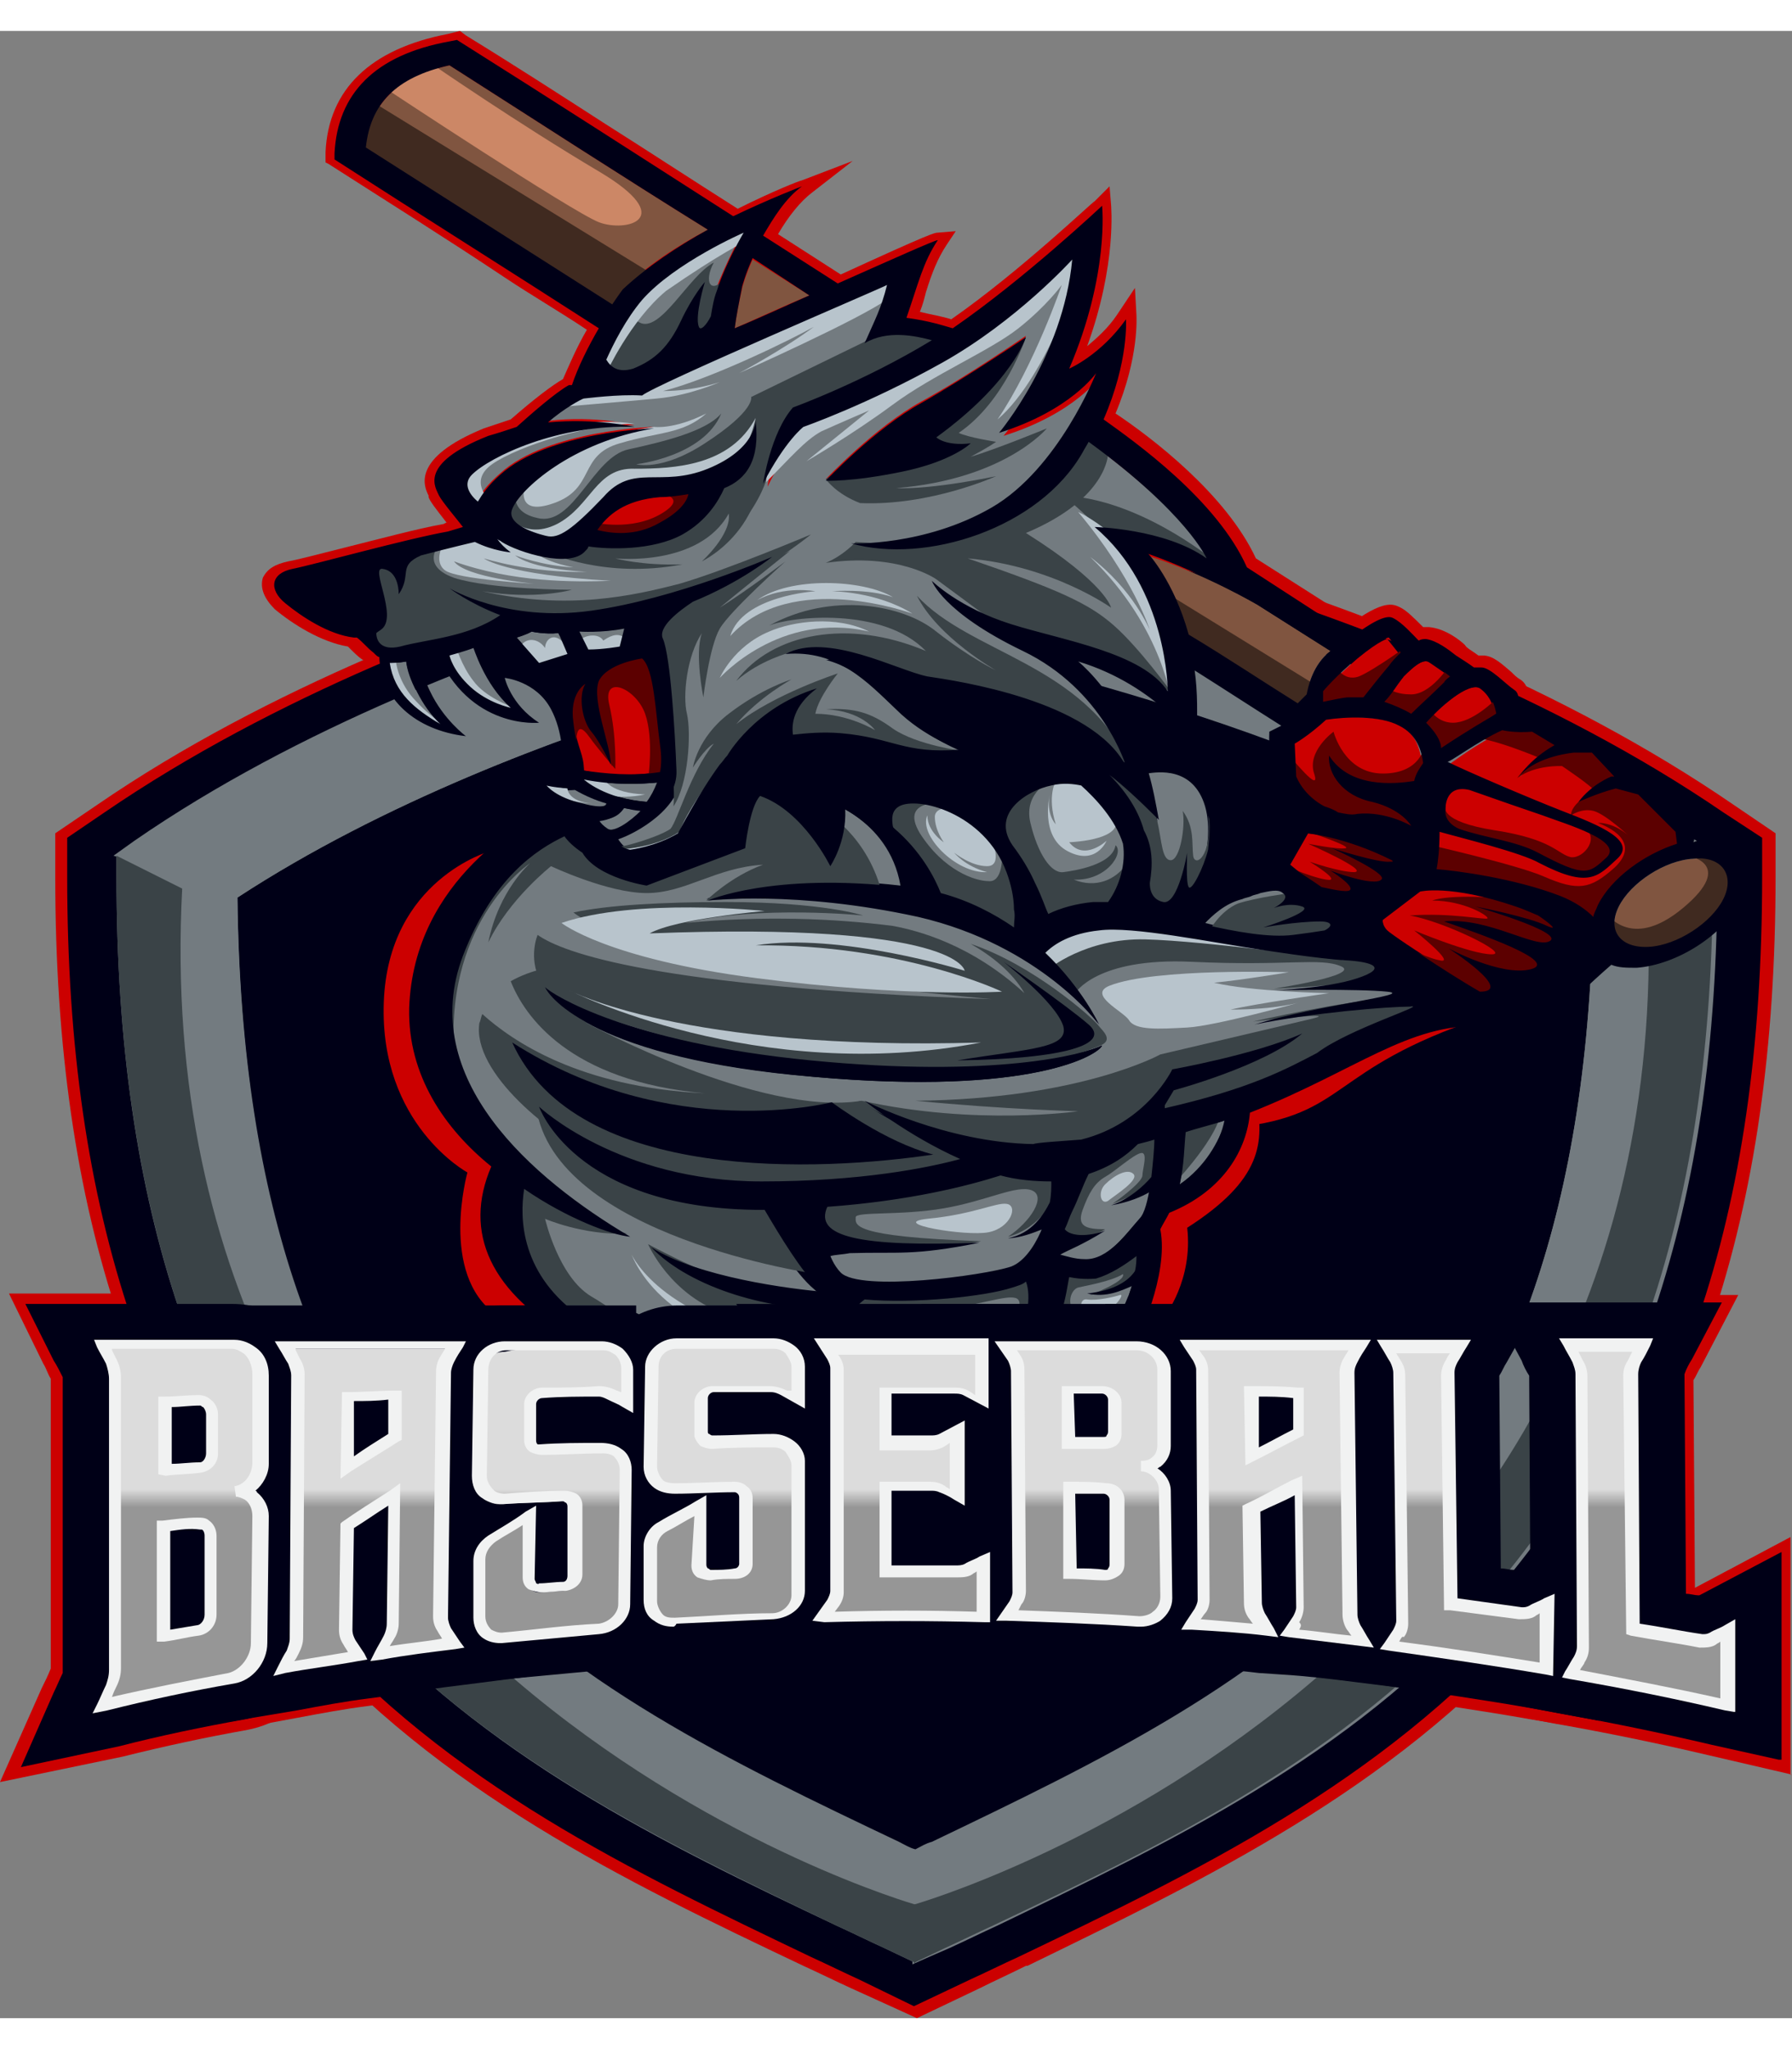
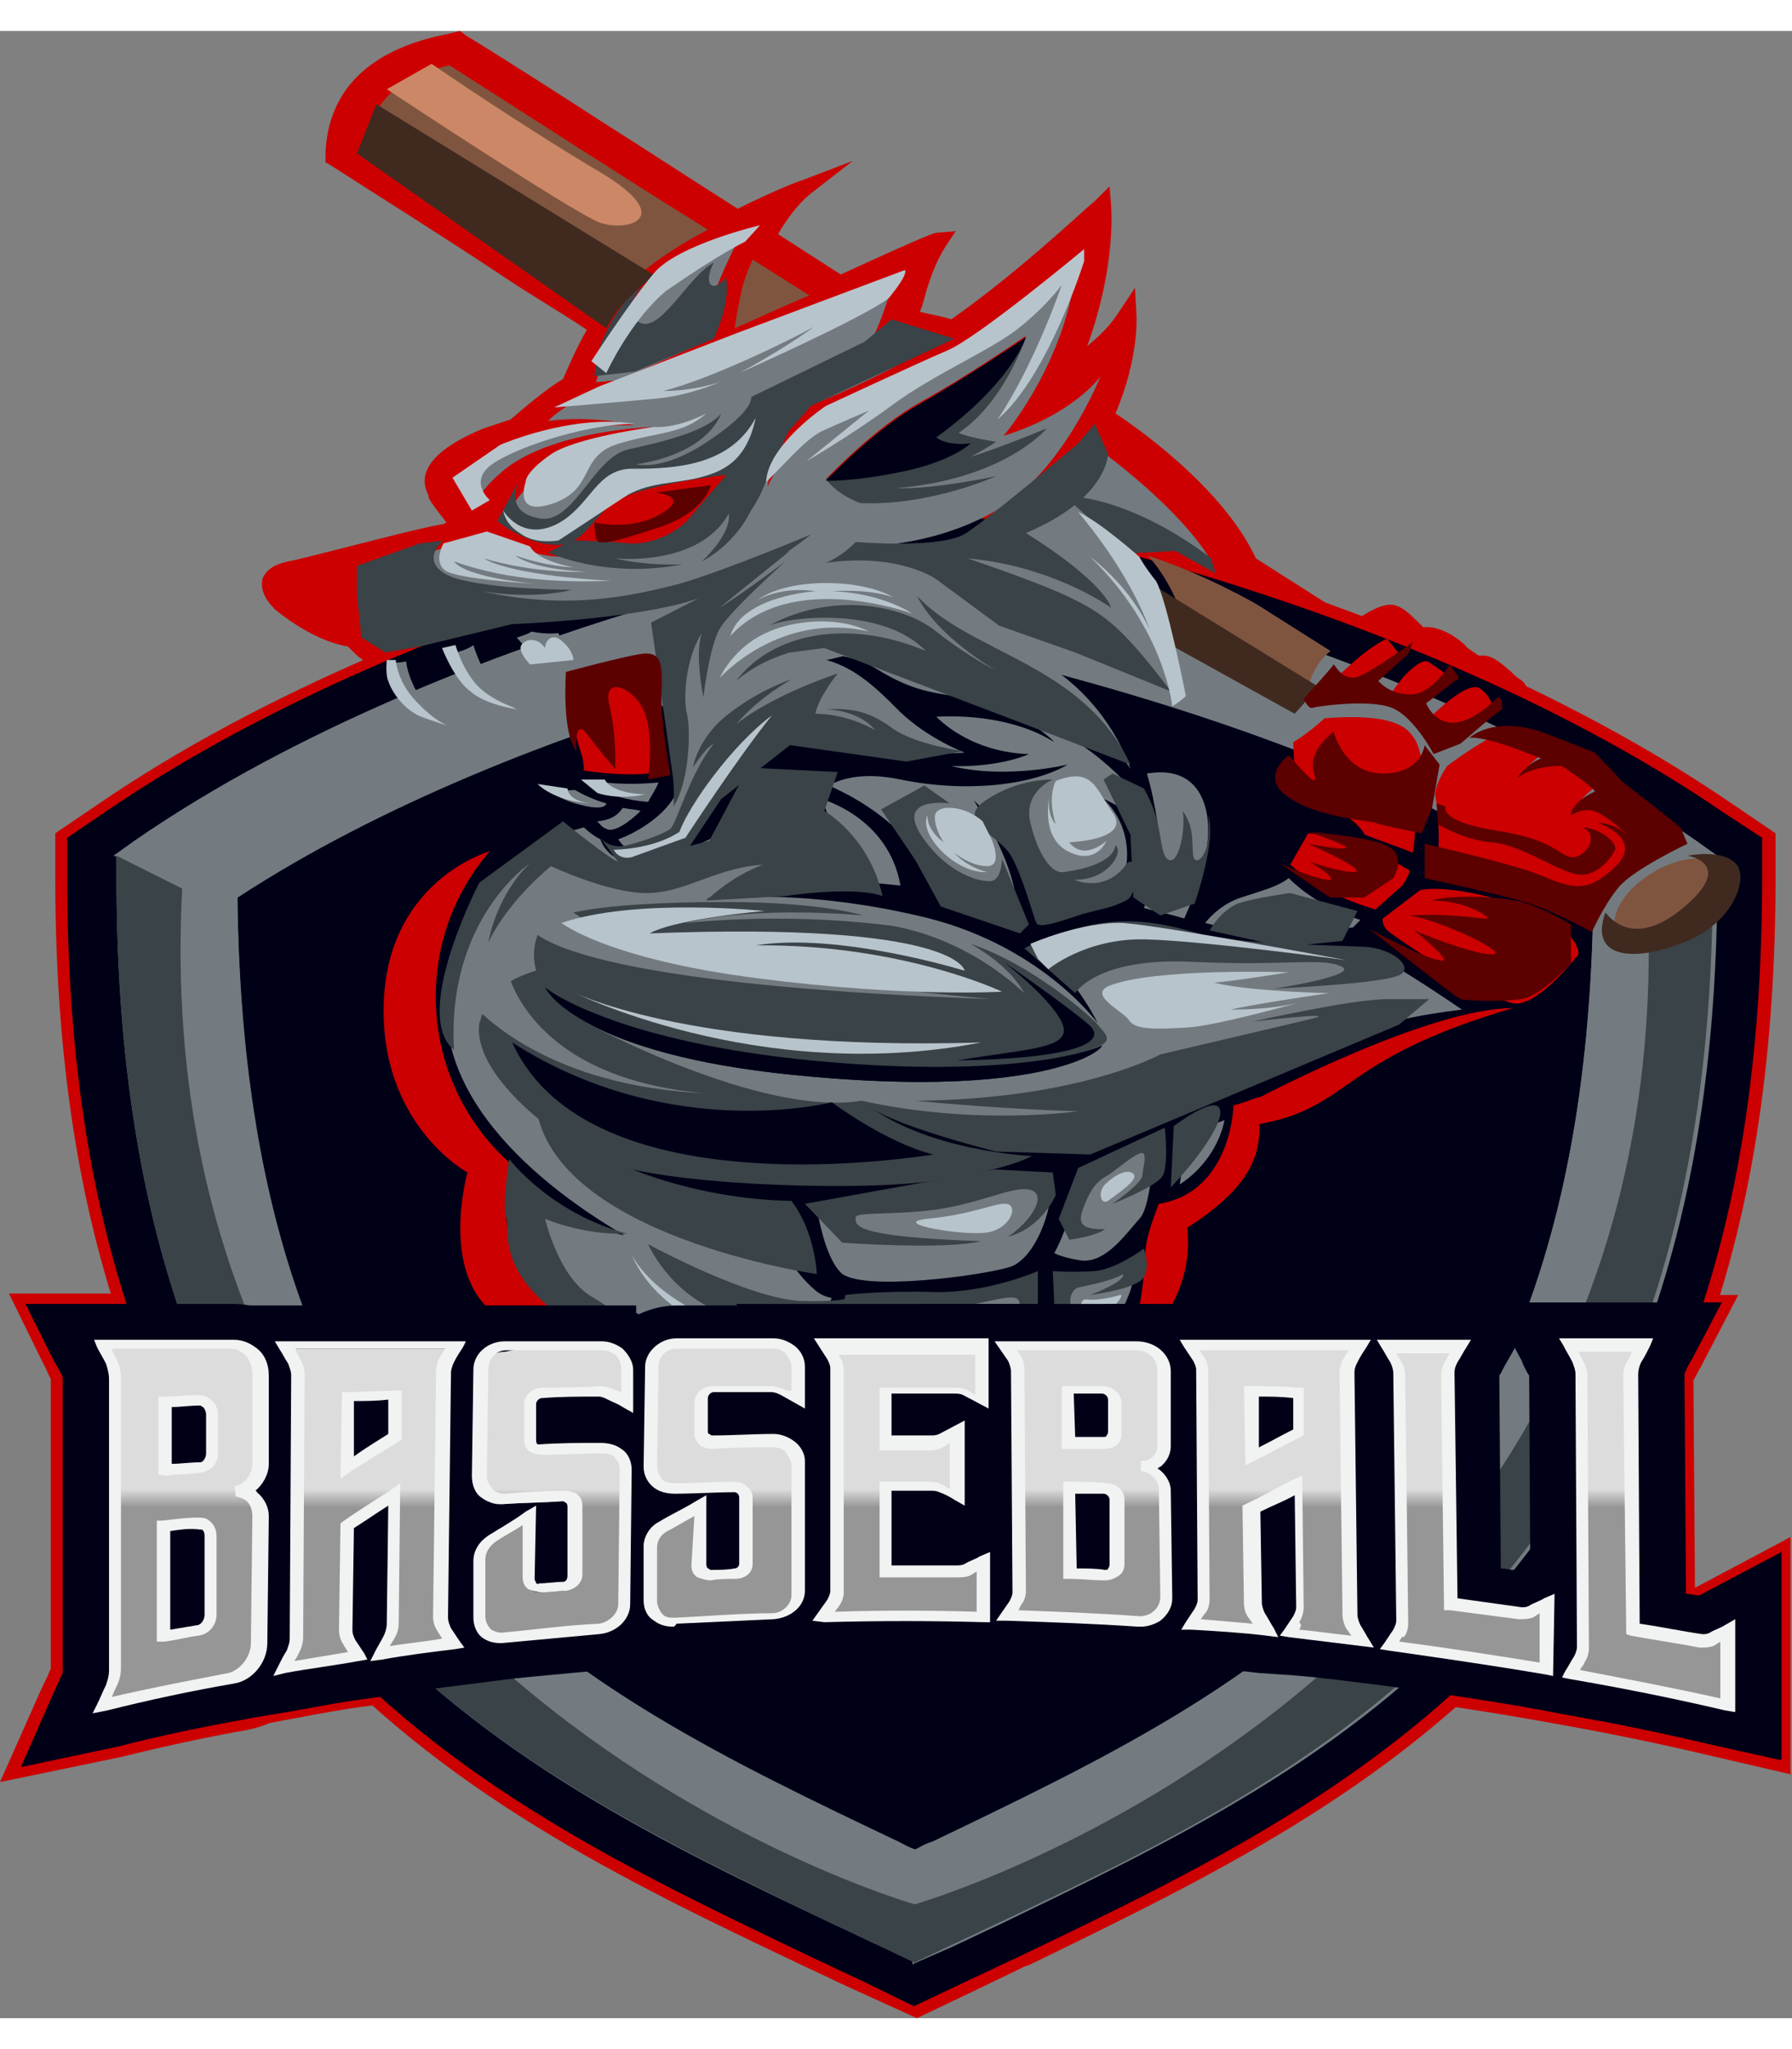
<svg xmlns="http://www.w3.org/2000/svg" width="140" height="160" viewBox="0 0 120 133" fill="none">
  <rect x="0" y="0" width="120" height="133" fill="#808080" stroke="none" />
  <g clip-path="url(#clip0_97_1522)">
-     <path d="M15.6 88C16.6 88 17.4 88.9 17.4 90C17.4 92 17.4 93.9 17.4 95.9C17.4 96.9 16.7 97.7 15.8 97.8C16.7 97.7 17.4 98.5 17.4 99.4C17.4 102.2 17.4 105.1 17.3 107.9C17.3 109 16.5 110.1 15.4 110.3C12.5 110.8 9.7 111.4 6.8 112.1C7 111.7 7.2 111.2 7.4 110.8C7.6 110.5 7.6 110.1 7.6 109.7C7.6 103.2 7.6 96.7 7.6 90.2C7.6 89.8 7.5 89.4 7.3 89.1C7.1 88.7 6.9 88.4 6.7 88C9.8 88 12.7 88 15.6 88ZM14.1 95.1C14.1 94.2 14.1 93.4 14.1 92.5C14.1 92 13.7 91.6 13.3 91.6C12.5 91.6 11.8 91.7 11 91.7C11 93.2 11 94.7 11 96.2C11.8 96.1 12.6 96.1 13.3 96C13.8 96.1 14.1 95.6 14.1 95.1ZM13.3 107C13.8 106.9 14.1 106.5 14.1 105.9C14.1 104.1 14.1 102.4 14.1 100.6C14.1 100.1 13.7 99.7 13.3 99.8C12.5 99.9 11.8 100 11 100C11 102.4 11 104.9 11 107.3C11.7 107.3 12.5 107.1 13.3 107Z" fill="white" />
    <path d="M29.5 106.2C29.5 106.5 29.6 106.8 29.7 107C29.9 107.3 30.1 107.6 30.3 107.9C28.7 108.1 27 108.3 25.4 108.6C25.6 108.2 25.8 107.9 26 107.5C26.2 107.2 26.2 106.9 26.2 106.6C26.2 103.7 26.3 100.8 26.3 98C25.2 98.7 24.2 99.4 23.1 100.1C23.1 102.4 23.1 104.7 23 107.1C23 107.4 23.1 107.7 23.2 108C23.4 108.3 23.6 108.6 23.8 108.9C22.2 109.2 20.5 109.4 18.9 109.7C19.1 109.3 19.3 108.9 19.5 108.6C19.7 108.3 19.7 108 19.7 107.7C19.7 101.8 19.8 95.9 19.8 90.1C19.8 89.8 19.7 89.5 19.6 89.2C19.4 88.9 19.2 88.5 19 88.2C22.8 88.2 26.6 88.2 30.4 88.2C30.2 88.5 30 88.8 29.8 89.2C29.6 89.5 29.6 89.8 29.6 90C29.7 95.3 29.6 100.7 29.5 106.2ZM26.4 94.1C26.4 93.2 26.4 92.2 26.4 91.3C25.4 91.3 24.3 91.4 23.3 91.4C23.3 93 23.3 94.6 23.3 96.2C24.3 95.5 25.3 94.8 26.4 94.1Z" fill="white" />
    <path d="M39.2 88C39.6 88 40 88 40.4 88C41.3 88 42 88.7 42 89.5C42 90.3 42 91 42 91.8C41.7 91.6 41.4 91.5 41 91.3C40.7 91.2 40.4 91.1 40.1 91.1C38.8 91.1 37.6 91.1 36.3 91.2C35.9 91.2 35.5 91.5 35.5 92C35.5 92.8 35.5 93.6 35.5 94.4C35.5 94.8 35.8 95.1 36.2 95.1C37.6 95 38.9 95 40.3 95C41.2 95 41.9 95.6 41.9 96.5C41.9 99.5 41.8 102.5 41.8 105.5C41.8 106.3 41 107.1 40.1 107.2C37.9 107.4 35.8 107.6 33.6 107.8C32.7 107.9 32 107.3 32 106.4C32 105.1 32 103.8 32 102.6C32 102 32.3 101.5 32.8 101.1C33.6 100.6 34.5 100.1 35.3 99.6C35.3 101 35.3 102.4 35.3 103.8C35.3 104.2 35.7 104.5 36.1 104.5C36.6 104.5 37.2 104.4 37.7 104.4C38.1 104.4 38.4 104 38.4 103.7C38.4 102.2 38.4 100.6 38.4 99.1C38.4 98.7 38.1 98.4 37.6 98.4C36.3 98.5 34.9 98.5 33.6 98.6C32.7 98.7 32 98 32 97.1C32 94.7 32.1 92.4 32.1 90C32.1 89.1 32.9 88.4 33.8 88.4C35.7 88 37.5 88 39.2 88Z" fill="white" />
    <path d="M50.7 88C51.1 88 51.5 88 51.9 88C52.8 88 53.5 88.7 53.5 89.5C53.5 90.2 53.5 91 53.5 91.7C53.2 91.5 52.9 91.4 52.5 91.2C52.2 91.1 51.9 91 51.6 91C50.3 91 49.1 91 47.8 91C47.4 91 47 91.3 47 91.7C47 92.4 47 93.2 47 93.9C47 94.3 47.3 94.5 47.7 94.5C49.1 94.5 50.4 94.4 51.8 94.4C52.7 94.4 53.5 95 53.4 95.9C53.4 98.8 53.4 101.7 53.4 104.6C53.4 105.4 52.6 106.1 51.7 106.1C49.5 106.2 47.4 106.3 45.2 106.4C44.3 106.5 43.5 105.8 43.6 105C43.6 103.8 43.6 102.6 43.6 101.4C43.6 100.9 43.9 100.3 44.4 100C45.2 99.5 46.1 99.1 46.9 98.6C46.9 99.9 46.9 101.2 46.9 102.5C46.9 102.9 47.3 103.2 47.7 103.2C48.2 103.2 48.8 103.2 49.3 103.1C49.7 103.1 50 102.8 50 102.4C50 100.9 50 99.5 50 98C50 97.6 49.7 97.3 49.2 97.3C47.9 97.3 46.5 97.4 45.2 97.4C44.3 97.4 43.5 96.8 43.6 95.9C43.6 93.7 43.6 91.4 43.7 89.2C43.7 88.4 44.5 87.7 45.4 87.7C47.1 88 48.9 88 50.7 88Z" fill="white" />
    <path d="M65.7 88C65.7 89.2 65.7 90.4 65.7 91.7C65.4 91.5 65 91.3 64.7 91.2C64.5 91.1 64.2 91 63.9 91C62.3 91 60.8 91 59.2 91C59.2 92.2 59.2 93.3 59.2 94.5C60.2 94.5 61.2 94.5 62.2 94.5C62.5 94.5 62.8 94.4 63 94.3C63.3 94.1 63.7 93.9 64 93.8C64 95.3 64 96.7 64 98.2C63.7 98 63.3 97.8 63 97.7C62.8 97.6 62.5 97.5 62.2 97.5C61.2 97.5 60.2 97.5 59.2 97.5C59.2 99.4 59.2 101.3 59.2 103.2C60.8 103.2 62.3 103.2 63.9 103.2C64.2 103.2 64.5 103.1 64.7 103C65 102.8 65.4 102.7 65.7 102.5C65.7 103.7 65.7 104.9 65.7 106.2C62.1 106.1 58.6 106.1 55 106.2C55.2 105.9 55.4 105.6 55.6 105.3C55.7 105.1 55.8 104.8 55.8 104.6C55.8 99.6 55.8 94.7 55.8 89.7C55.8 89.4 55.7 89.2 55.6 89C55.4 88.7 55.2 88.4 55 88.1C58.7 88 62.2 88 65.7 88Z" fill="white" />
    <path d="M76.2 88C77.2 88 78.1 88.8 78.1 89.7C78.1 91.4 78.1 93 78.1 94.7C78.1 95.5 77.4 96.2 76.5 96.2C77.4 96.2 78.1 96.9 78.2 97.7C78.2 100.1 78.2 102.5 78.3 104.9C78.3 105.9 77.5 106.6 76.4 106.5C73.5 106.3 70.6 106.2 67.6 106.1C67.8 105.8 68 105.5 68.2 105.2C68.4 105 68.4 104.7 68.4 104.4C68.4 99.5 68.4 94.5 68.3 89.6C68.3 89.3 68.2 89 68 88.8C67.8 88.5 67.6 88.2 67.4 88C70.3 88 73.2 88 76.2 88ZM74.7 93.8C74.7 93.1 74.7 92.4 74.7 91.7C74.7 91.3 74.3 90.9 73.9 90.9C73.1 90.9 72.4 90.9 71.6 90.9C71.6 92.1 71.6 93.3 71.6 94.5C72.4 94.5 73.2 94.5 73.9 94.5C74.4 94.5 74.7 94.2 74.7 93.8ZM74 103.3C74.5 103.3 74.8 103 74.8 102.6C74.8 101.2 74.8 99.7 74.8 98.3C74.8 97.9 74.4 97.6 74 97.5C73.2 97.5 72.4 97.5 71.6 97.4C71.6 99.3 71.6 101.2 71.6 103.2C72.4 103.3 73.2 103.3 74 103.3Z" fill="white" />
    <path d="M90.5 105.9C90.5 106.2 90.6 106.5 90.7 106.8C90.9 107.1 91.1 107.5 91.3 107.8C89.7 107.6 88 107.4 86.3 107.2C86.5 106.9 86.7 106.6 86.9 106.3C87.1 106.1 87.1 105.8 87.1 105.5C87.1 102.8 87 100.1 87 97.3C86 97.8 84.9 98.3 83.9 98.9C83.9 101 83.9 103.1 84 105.2C84 105.5 84.1 105.8 84.2 106C84.4 106.3 84.6 106.7 84.8 107C83.1 106.8 81.5 106.7 79.8 106.6C80 106.3 80.2 106 80.4 105.7C80.6 105.5 80.6 105.2 80.6 104.9C80.6 99.8 80.5 94.6 80.5 89.5C80.5 89.2 80.4 88.9 80.3 88.7C80.1 88.4 79.9 88.1 79.7 87.8C83.5 87.8 87.3 87.8 91.1 87.8C90.9 88.1 90.7 88.4 90.5 88.8C90.3 89.1 90.3 89.3 90.3 89.6C90.3 95.1 90.4 100.5 90.5 105.9ZM87 93.8C87 92.9 87 92 87 91.1C85.9 91.1 84.9 91.1 83.8 91C83.8 92.4 83.8 93.9 83.8 95.3C84.9 94.9 86 94.3 87 93.8Z" fill="white" />
    <path d="M102.5 105.7C102.8 105.5 103.2 105.4 103.5 105.2C103.5 106.7 103.5 108.1 103.5 109.6C100 109 96.5 108.5 93 108C93.2 107.7 93.4 107.4 93.6 107.1C93.7 106.9 93.8 106.6 93.8 106.3C93.7 100.8 93.7 95.3 93.6 89.7C93.6 89.4 93.5 89.1 93.4 88.9C93.2 88.6 93 88.2 92.8 87.9C94.4 87.9 96.1 87.9 97.7 87.9C97.5 88.2 97.3 88.6 97.1 88.9C97 89.2 96.9 89.4 96.9 89.7C97 94.8 97 100 97.1 105.1C98.6 105.3 100.2 105.5 101.7 105.7C102 105.9 102.3 105.8 102.5 105.7Z" fill="white" />
    <path d="M114.6 107.7C114.9 107.5 115.3 107.4 115.6 107.2C115.6 108.8 115.6 110.5 115.6 112.1C112.1 111.3 108.7 110.6 105.2 110C105.4 109.7 105.6 109.3 105.8 109C105.9 108.8 106 108.5 106 108.2C106 102.1 105.9 96.1 105.9 90C105.9 89.7 105.8 89.4 105.7 89.1C105.5 88.7 105.3 88.4 105.1 88C106.7 88 108.4 88 110 88C109.8 88.4 109.6 88.8 109.4 89.1C109.3 89.4 109.2 89.7 109.2 90C109.2 95.7 109.3 101.3 109.3 107C110.8 107.3 112.4 107.5 113.9 107.8C114.1 107.9 114.4 107.8 114.6 107.7Z" fill="white" />
    <path d="M0 117.2L2.8 110.9C3 110.5 3.2 110.1 3.4 109.6V90.2C3.2 89.9 3.1 89.5 2.9 89.2L0.6 84.5H15.8C17.4 84.5 18.8 85 20 85.9C21.3 86.9 22 88.4 22 90V95.9C22 96.5 21.9 97.1 21.6 97.7C21.8 98.3 21.9 98.8 21.9 99.5L21.8 108C21.8 110.7 19.6 113.1 16.6 113.7C13.8 114.2 11 114.8 8.2 115.5L0 117.2Z" fill="#CC0000" />
    <path d="M11.8 114.4L14.9 108.3C15.1 108 15.2 107.6 15.4 107.3L15.5 90.1C15.4 89.8 15.2 89.6 15.1 89.3L12.5 84.5H37.5L34.5 89.4C34.4 89.6 34.2 89.8 34.1 90.1L33.9 105.8C34 106 34.1 106.1 34.2 106.3L36.9 110.5L31 111.2C29.4 111.4 27.8 111.6 26.2 111.9L24.7 112.1C23.1 112.3 21.5 112.6 19.9 112.9L11.8 114.4Z" fill="#CC0000" />
    <path d="M33.5 111C32.1 111 30.8 110.6 29.8 109.9C28.5 109 27.7 107.6 27.7 106.1V102.3C27.7 101.3 28.1 100.3 28.7 99.5C28.1 98.7 27.7 97.7 27.7 96.7L27.8 89.6C27.8 86.8 30.5 84.6 33.8 84.6H43.5V85.4C43.8 85.6 44.2 85.8 44.5 86C45.7 86.9 46.4 88.3 46.3 89.6L46.2 96.3L46.1 105.3C46.1 107.9 43.7 110.1 40.5 110.4C38.4 110.6 36.3 110.8 34.2 111C34.1 111 33.8 111 33.5 111Z" fill="#CC0000" />
    <path d="M45.1 109.9C43.7 109.9 42.2 109.5 41.2 108.7C39.9 107.8 39.2 106.4 39.2 105V101.4C39.2 100.4 39.5 99.5 40.2 98.7C39.6 97.9 39.3 97 39.3 96.1L39.4 89.4C39.4 86.7 42.1 84.5 45.4 84.5H55V85.3C55.3 85.5 55.7 85.7 56 85.9C57.2 86.8 57.8 88.1 57.8 89.5V96V104.7C57.8 107.4 55.2 109.5 52 109.7C49.9 109.8 47.7 109.9 45.6 110C45.4 109.9 45.3 109.9 45.1 109.9Z" fill="#CC0000" />
    <path d="M47.8 109.7L51.6 104V90.1L48 84.6H70.2V98.2V109.6L65.7 109.5C62.2 109.4 58.7 109.4 55.3 109.5L47.8 109.7ZM51.9 90.4C51.9 90.5 51.9 90.5 51.9 90.4V90.4Z" fill="#CC0000" />
    <path d="M76.4 109.9C76.2 109.9 76.1 109.9 75.9 109.9C73.1 109.7 70.2 109.6 67.3 109.5L60.3 109.3L63.9 104V90L60.2 84.5H76.2C79.6 84.5 82.4 86.8 82.4 89.6V94.6C82.4 95.1 82.3 95.6 82.1 96.1C82.3 96.6 82.4 97.1 82.4 97.6L82.5 104.8C82.5 106.3 81.8 107.6 80.5 108.6C79.4 109.4 77.9 109.9 76.4 109.9Z" fill="#CC0000" />
    <path d="M98.6 112.2L90.6 111.2C89 111 87.4 110.8 85.8 110.7L84.3 110.6C82.7 110.4 81.1 110.3 79.4 110.2L72.9 109.7L76 105.1C76.1 105 76.2 104.8 76.3 104.7L76.2 90.2C76.1 90 76 89.8 75.8 89.7L72.5 84.7H98L95 89.4C94.9 89.6 94.7 89.8 94.6 90L94.8 105.5C95 105.8 95.1 106 95.3 106.3L98.6 112.2Z" fill="#CC0000" />
    <path d="M107.9 113.9L102.5 113C99.1 112.4 95.6 111.9 92.2 111.4L86.3 110.6L89 106.4C89.1 106.2 89.2 106.1 89.3 105.9L89.1 90.1C89 89.9 88.8 89.7 88.7 89.4L85.7 84.5H104.4L101.6 89.4C101.5 89.6 101.3 89.9 101.2 90.1L101.3 102.2L107.7 99L107.9 113.9Z" fill="#CC0000" />
    <path d="M120 116.7L114.4 115.4C111 114.6 107.6 113.9 104.2 113.3L98.9 112.3L101.2 108.4C101.3 108.2 101.5 108 101.6 107.8L101.5 90.2C101.3 89.9 101.2 89.6 101 89.4L98.3 84.6H116.4L113.9 89.4C113.7 89.7 113.6 90 113.4 90.3L113.5 104.2L119.9 100.8V116.7H120Z" fill="#CC0000" />
    <path d="M15.6 88C16.6 88 17.4 88.9 17.4 90C17.4 92 17.4 93.9 17.4 95.9C17.4 96.9 16.7 97.7 15.8 97.8C16.7 97.7 17.4 98.5 17.4 99.4C17.4 102.2 17.4 105.1 17.3 107.9C17.3 109 16.5 110.1 15.4 110.3C12.5 110.8 9.7 111.4 6.8 112.1C7 111.7 7.2 111.2 7.4 110.8C7.6 110.5 7.6 110.1 7.6 109.7C7.6 103.2 7.6 96.7 7.6 90.2C7.6 89.8 7.5 89.4 7.3 89.1C7.1 88.7 6.9 88.4 6.7 88C9.8 88 12.7 88 15.6 88ZM14.1 95.1C14.1 94.2 14.1 93.4 14.1 92.5C14.1 92 13.7 91.6 13.3 91.6C12.5 91.6 11.8 91.7 11 91.7C11 93.2 11 94.7 11 96.2C11.8 96.1 12.6 96.1 13.3 96C13.8 96.1 14.1 95.6 14.1 95.1ZM13.3 107C13.8 106.9 14.1 106.5 14.1 105.9C14.1 104.1 14.1 102.4 14.1 100.6C14.1 100.1 13.7 99.7 13.3 99.8C12.5 99.9 11.8 100 11 100C11 102.4 11 104.9 11 107.3C11.7 107.3 12.5 107.1 13.3 107Z" fill="url(#paint0_linear_97_1522)" />
    <path d="M29.5 106.2C29.5 106.5 29.6 106.8 29.7 107C29.9 107.3 30.1 107.6 30.3 107.9C28.7 108.1 27 108.3 25.4 108.6C25.6 108.2 25.8 107.9 26 107.5C26.2 107.2 26.2 106.9 26.2 106.6C26.2 103.7 26.3 100.8 26.3 98C25.2 98.7 24.2 99.4 23.1 100.1C23.1 102.4 23.1 104.7 23 107.1C23 107.4 23.1 107.7 23.2 108C23.4 108.3 23.6 108.6 23.8 108.9C22.2 109.2 20.5 109.4 18.9 109.7C19.1 109.3 19.3 108.9 19.5 108.6C19.7 108.3 19.7 108 19.7 107.7C19.7 101.8 19.8 95.9 19.8 90.1C19.8 89.8 19.7 89.5 19.6 89.2C19.4 88.9 19.2 88.5 19 88.2C22.8 88.2 26.6 88.2 30.4 88.2C30.2 88.5 30 88.8 29.8 89.2C29.6 89.5 29.6 89.8 29.6 90C29.7 95.3 29.6 100.7 29.5 106.2ZM26.4 94.1C26.4 93.2 26.4 92.2 26.4 91.3C25.4 91.3 24.3 91.4 23.3 91.4C23.3 93 23.3 94.6 23.3 96.2C24.3 95.5 25.3 94.8 26.4 94.1Z" fill="url(#paint1_linear_97_1522)" />
    <path d="M39.2 88C39.6 88 40 88 40.4 88C41.3 88 42 88.7 42 89.5C42 90.3 42 91 42 91.8C41.7 91.6 41.4 91.5 41 91.3C40.7 91.2 40.4 91.1 40.1 91.1C38.8 91.1 37.6 91.1 36.3 91.2C35.9 91.2 35.5 91.5 35.5 92C35.5 92.8 35.5 93.6 35.5 94.4C35.5 94.8 35.8 95.1 36.2 95.1C37.6 95 38.9 95 40.3 95C41.2 95 41.9 95.6 41.9 96.5C41.9 99.5 41.8 102.5 41.8 105.5C41.8 106.3 41 107.1 40.1 107.2C37.9 107.4 35.8 107.6 33.6 107.8C32.7 107.9 32 107.3 32 106.4C32 105.1 32 103.8 32 102.6C32 102 32.3 101.5 32.8 101.1C33.6 100.6 34.5 100.1 35.3 99.6C35.3 101 35.3 102.4 35.3 103.8C35.3 104.2 35.7 104.5 36.1 104.5C36.6 104.5 37.2 104.4 37.7 104.4C38.1 104.4 38.4 104 38.4 103.7C38.4 102.2 38.4 100.6 38.4 99.1C38.4 98.7 38.1 98.4 37.6 98.4C36.3 98.5 34.9 98.5 33.6 98.6C32.7 98.7 32 98 32 97.1C32 94.7 32.1 92.4 32.1 90C32.1 89.1 32.9 88.4 33.8 88.4C35.7 88 37.5 88 39.2 88Z" fill="url(#paint2_linear_97_1522)" />
    <path d="M50.7 88C51.1 88 51.5 88 51.9 88C52.8 88 53.5 88.7 53.5 89.5C53.5 90.2 53.5 91 53.5 91.7C53.2 91.5 52.9 91.4 52.5 91.2C52.2 91.1 51.9 91 51.6 91C50.3 91 49.1 91 47.8 91C47.4 91 47 91.3 47 91.7C47 92.4 47 93.2 47 93.9C47 94.3 47.3 94.5 47.7 94.5C49.1 94.5 50.4 94.4 51.8 94.4C52.7 94.4 53.5 95 53.4 95.9C53.4 98.8 53.4 101.7 53.4 104.6C53.4 105.4 52.6 106.1 51.7 106.1C49.5 106.2 47.4 106.3 45.2 106.4C44.3 106.5 43.5 105.8 43.6 105C43.6 103.8 43.6 102.6 43.6 101.4C43.6 100.9 43.9 100.3 44.4 100C45.2 99.5 46.1 99.1 46.9 98.6C46.9 99.9 46.9 101.2 46.9 102.5C46.9 102.9 47.3 103.2 47.7 103.2C48.2 103.2 48.8 103.2 49.3 103.1C49.7 103.1 50 102.8 50 102.4C50 100.9 50 99.5 50 98C50 97.6 49.7 97.3 49.2 97.3C47.9 97.3 46.5 97.4 45.2 97.4C44.3 97.4 43.5 96.8 43.6 95.9C43.6 93.7 43.6 91.4 43.7 89.2C43.7 88.4 44.5 87.7 45.4 87.7C47.1 88 48.9 88 50.7 88Z" fill="url(#paint3_linear_97_1522)" />
    <path d="M65.7 88C65.7 89.2 65.7 90.4 65.7 91.7C65.4 91.5 65 91.3 64.7 91.2C64.5 91.1 64.2 91 63.9 91C62.3 91 60.8 91 59.2 91C59.2 92.2 59.2 93.3 59.2 94.5C60.2 94.5 61.2 94.5 62.2 94.5C62.5 94.5 62.8 94.4 63 94.3C63.3 94.1 63.7 93.9 64 93.8C64 95.3 64 96.7 64 98.2C63.7 98 63.3 97.8 63 97.7C62.8 97.6 62.5 97.5 62.2 97.5C61.2 97.5 60.2 97.5 59.2 97.5C59.2 99.4 59.2 101.3 59.2 103.2C60.8 103.2 62.3 103.2 63.9 103.2C64.2 103.2 64.5 103.1 64.7 103C65 102.8 65.4 102.7 65.7 102.5C65.7 103.7 65.7 104.9 65.7 106.2C62.1 106.1 58.6 106.1 55 106.2C55.2 105.9 55.4 105.6 55.6 105.3C55.7 105.1 55.8 104.8 55.8 104.6C55.8 99.6 55.8 94.7 55.8 89.7C55.8 89.4 55.7 89.2 55.6 89C55.4 88.7 55.2 88.4 55 88.1C58.7 88 62.2 88 65.7 88Z" fill="url(#paint4_linear_97_1522)" />
-     <path d="M76.2 88C77.2 88 78.1 88.8 78.1 89.7C78.1 91.4 78.1 93 78.1 94.7C78.1 95.5 77.4 96.2 76.5 96.2C77.4 96.2 78.1 96.9 78.2 97.7C78.2 100.1 78.2 102.5 78.3 104.9C78.3 105.9 77.5 106.6 76.4 106.5C73.5 106.3 70.6 106.2 67.6 106.1C67.8 105.8 68 105.5 68.2 105.2C68.4 105 68.4 104.7 68.4 104.4C68.4 99.5 68.4 94.5 68.3 89.6C68.3 89.3 68.2 89 68 88.8C67.8 88.5 67.6 88.2 67.4 88C70.3 88 73.2 88 76.2 88ZM74.7 93.8C74.7 93.1 74.7 92.4 74.7 91.7C74.7 91.3 74.3 90.9 73.9 90.9C73.1 90.9 72.4 90.9 71.6 90.9C71.6 92.1 71.6 93.3 71.6 94.5C72.4 94.5 73.2 94.5 73.9 94.5C74.4 94.5 74.7 94.2 74.7 93.8ZM74 103.3C74.5 103.3 74.8 103 74.8 102.6C74.8 101.2 74.8 99.7 74.8 98.3C74.8 97.9 74.4 97.6 74 97.5C73.2 97.5 72.4 97.5 71.6 97.4C71.6 99.3 71.6 101.2 71.6 103.2C72.4 103.3 73.2 103.3 74 103.3Z" fill="url(#paint5_linear_97_1522)" />
    <path d="M90.5 105.9C90.5 106.2 90.6 106.5 90.7 106.8C90.9 107.1 91.1 107.5 91.3 107.8C89.7 107.6 88 107.4 86.3 107.2C86.5 106.9 86.7 106.6 86.9 106.3C87.1 106.1 87.1 105.8 87.1 105.5C87.1 102.8 87 100.1 87 97.3C86 97.8 84.9 98.3 83.9 98.9C83.9 101 83.9 103.1 84 105.2C84 105.5 84.1 105.8 84.2 106C84.4 106.3 84.6 106.7 84.8 107C83.1 106.8 81.5 106.7 79.8 106.6C80 106.3 80.2 106 80.4 105.7C80.6 105.5 80.6 105.2 80.6 104.9C80.6 99.8 80.5 94.6 80.5 89.5C80.5 89.2 80.4 88.9 80.3 88.7C80.1 88.4 79.9 88.1 79.7 87.8C83.5 87.8 87.3 87.8 91.1 87.8C90.9 88.1 90.7 88.4 90.5 88.8C90.3 89.1 90.3 89.3 90.3 89.6C90.3 95.1 90.4 100.5 90.5 105.9ZM87 93.8C87 92.9 87 92 87 91.1C85.9 91.1 84.9 91.1 83.8 91C83.8 92.4 83.8 93.9 83.8 95.3C84.9 94.9 86 94.3 87 93.8Z" fill="url(#paint6_linear_97_1522)" />
    <path d="M102.5 105.7C102.8 105.5 103.2 105.4 103.5 105.2C103.5 106.7 103.5 108.1 103.5 109.6C100 109 96.5 108.5 93 108C93.2 107.7 93.4 107.4 93.6 107.1C93.7 106.9 93.8 106.6 93.8 106.3C93.7 100.8 93.7 95.3 93.6 89.7C93.6 89.4 93.5 89.1 93.4 88.9C93.2 88.6 93 88.2 92.8 87.9C94.4 87.9 96.1 87.9 97.7 87.9C97.5 88.2 97.3 88.6 97.1 88.9C97 89.2 96.9 89.4 96.9 89.7C97 94.8 97 100 97.1 105.1C98.6 105.3 100.2 105.5 101.7 105.7C102 105.9 102.3 105.8 102.5 105.7Z" fill="url(#paint7_linear_97_1522)" />
    <path d="M114.6 107.7C114.9 107.5 115.3 107.4 115.6 107.2C115.6 108.8 115.6 110.5 115.6 112.1C112.1 111.3 108.7 110.6 105.2 110C105.4 109.7 105.6 109.3 105.8 109C105.9 108.8 106 108.5 106 108.2C106 102.1 105.9 96.1 105.9 90C105.9 89.7 105.8 89.4 105.7 89.1C105.5 88.7 105.3 88.4 105.1 88C106.7 88 108.4 88 110 88C109.8 88.4 109.6 88.8 109.4 89.1C109.3 89.4 109.2 89.7 109.2 90C109.2 95.7 109.3 101.3 109.3 107C110.8 107.3 112.4 107.5 113.9 107.8C114.1 107.9 114.4 107.8 114.6 107.7Z" fill="url(#paint8_linear_97_1522)" />
    <path d="M117.2 54.8C116.6 54.1 115.6 53.7 114.3 53.7H114.2C114.2 53.4 114 53.1 113.8 52.8C112.4 51.5 111.1 50.1 110.6 49.7L110.4 49.6H110.2L107.8 46.9H106.2L103.7 45.3H103.5C103.5 45.3 103 45.3 102.3 45.2C102.4 44.5 102.4 43.8 101.8 43.4C101.6 43.3 101.4 43.1 101.2 42.9C100.6 42.4 100 41.8 99.3 41.8C99.2 41.8 99.1 41.8 99 41.8C98.6 41.5 98.2 41.3 98.1 41.1C97.8 40.8 96.8 40 95.7 39.9C95.6 39.9 95.6 39.9 95.5 39.9C95.4 39.9 95.4 39.9 95.3 39.9C94.7 39.3 94.2 38.8 93.8 38.6C93.6 38.5 93.4 38.4 93.1 38.4C92.5 38.4 91.7 38.8 90.7 39.5L84.1 35.3C82.1 31 77.1 27.2 74.7 25.6C76.3 21.8 76.1 19.1 76.1 19L76 17.2L74.8 19C74.2 19.9 73.4 20.6 72.8 21.1C74.8 15.6 74.4 11.7 74.4 11.6L74.3 10.4L73.3 11.4C73.2 11.4 68.3 16.1 63.7 19.3C63.1 19.1 62.4 19 61.6 18.8C61.8 18.3 61.9 17.9 62 17.5C62.4 16.2 62.8 15.2 63.4 14.3L64 13.4L62.8 13.5C62.6 13.5 62.4 13.5 56.3 16.3L52.1 13.6C52.8 12.4 53.6 11.4 54.4 10.8L57.1 8.7L53.7 10C53.6 10 51.8 10.7 49.4 11.9C46.4 10 43.5 8.1 40.5 6.2C37.4 4.2 34.3 2.2 31.2 0.3L30.8 0L30 0.2C24.8 1.2 22 3.9 21.8 8.1V8.8L22 8.9C25.9 11.4 29.9 13.9 33.8 16.5C35.6 17.7 37.5 18.8 39.3 20C38.6 21.2 38.1 22.4 37.7 23.3C37 23.7 35.8 24.6 34.2 26C33.6 26.2 33 26.4 32.4 26.6C27.5 28.6 28.4 30.5 28.7 31.1V31.2C28.8 31.5 29.2 32 29.9 32.9L29.7 33C28 33.3 25.4 34 23 34.6C21.4 35 19.9 35.4 19.3 35.5C18.4 35.7 17.9 36 17.6 36.6C17.4 37.3 17.7 38 18.4 38.7C19.6 39.7 21.5 40.9 23.3 41.2C23.4 41.3 23.4 41.3 23.5 41.4C23.7 41.6 24 41.9 24.3 42.1C24.4 42.1 24.4 42.2 24.5 42.2L24.6 42.3C24.8 45.2 27.3 47.4 30.9 47.8L32.9 48L31.5 46.9C31.5 46.9 30.1 45.8 29.3 44.1C28.9 43.3 28.8 42.7 28.7 42.2C30.8 46.5 34.6 46.9 35.7 46.9C35.9 46.9 36.1 46.9 36.1 46.9L36.8 46.8C37 47.5 37.1 48.1 37.1 48.6C36.8 48.5 36.6 48.4 36.6 48.4L34.5 47.5L35.7 49.1C35.8 49.2 35.9 49.3 36 49.4C35.7 49.3 35.3 49.2 35 49.1L33.2 48.4L34.1 49.8C34.1 49.8 34.8 50.8 35.9 51.7C33.4 53 27 57.2 26.8 65.2C26.6 70.1 29.6 73.7 32.2 76C30.3 80.6 32.4 84.7 38.2 88C41.9 90 43.3 92.3 43.8 93.9L42.7 95.7V97.9L43.2 98C43.3 98 49.5 99.2 57.4 99.2C58.8 99.2 60.3 99.2 61.6 99.1C71.2 98.5 75.7 96.3 76.4 95.3L76.5 95.2V95C76.3 93.6 76.1 92.8 75.4 91.9C75.8 90.7 75.9 89.5 75.9 88.6C76.2 88.4 76.4 88.2 76.7 87.9V87.8C76.8 87.6 78.9 83.4 78.4 80.2C78.6 79.9 78.7 79.6 78.9 79.3C82 78 84 75.5 84.4 72.6C86.8 71.6 88.8 70.6 90.6 69.7C93.7 68.1 96.2 66.9 99 66.9C99.1 66.9 99.2 66.9 99.3 66.9C100.2 67.1 101 67.3 101.7 67.3C102.5 67.3 103.3 67.1 104 66.8H104.1L104.3 66.6C105.6 65.4 107 64.1 108.3 62.9C108.6 63 109 63 109.4 63C109.5 63 109.7 63 109.8 63C112.7 62.8 116 60.7 117.3 58.2C118 56.9 117.9 55.6 117.2 54.8ZM80.8 43.9C82.2 44.8 83.5 45.6 84.8 46.4L84.4 46.6V46.8C84.4 46.9 84.3 49.2 84.7 50.3C85 51 85.7 51.8 86.2 52.5C86 52.8 85.5 53.3 85.3 53.9C85 54.5 84.6 54.8 84.6 54.8L84.3 55.1L84.5 55.4C84.5 55.4 84.6 55.5 84.7 55.7C84.1 56.1 83.5 56.2 83 56.4C82.9 56.4 82.8 56.5 82.7 56.5C83.3 54.4 83.6 51.9 82.6 50C82.1 49.1 81.5 48.4 80.8 47.9V47.5C80.8 46.3 80.9 45.1 80.8 43.9ZM78.8 46.9C77.8 46.5 76.8 46.3 76.1 46.3C75.5 45.1 74.9 44.2 74.3 43.5C76.5 44.6 78 46 78.8 46.9ZM36.5 45.8C35.6 45.3 35.1 44.6 34.8 44C35.3 44.2 35.9 44.7 36.3 45.4C36.5 45.6 36.5 45.7 36.5 45.8Z" fill="#CC0000" />
    <path d="M57 131C55.9 130.5 54.9 130 53.8 129.5C41.8 123.8 29.5 117.9 19.8 106.9C14.6 101 10.7 94.2 8 86.3C5.1 77.7 3.7 68 3.7 56.6V53.7L6.5 51.8C18 43.9 31.8 38.8 41.3 35.8C51.6 32.7 59.2 31.3 59.6 31.3L61.3 31L63 31.3C63.3 31.4 71 32.7 81.3 35.8C90.9 38.7 104.6 43.9 116.1 51.8L118.9 53.7V56.6C118.9 68 117.5 77.8 114.6 86.4C111.9 94.3 108.1 101 102.8 106.9C93.1 117.8 80.7 123.7 68.8 129.5H68.7C67.7 130 66.6 130.5 65.6 131L61.4 133L57 131Z" fill="#CC0000" />
    <path d="M57.5 130.4C56.4 129.9 55.4 129.4 54.3 128.9C42.4 123.2 30.1 117.4 20.5 106.5C15.3 100.6 11.5 94 8.8 86.2C5.9 77.6 4.5 68 4.5 56.6V54L7 52.3C18.4 44.5 32.1 39.3 41.6 36.5C51.8 33.4 59.4 32.1 59.7 32L61.2 31.7L62.7 32C63 32.1 70.6 33.4 80.8 36.5C90.3 39.4 104 44.5 115.4 52.3L118 54V56.6C118 68 116.6 77.7 113.7 86.2C111.1 94 107.2 100.7 102 106.5C92.4 117.3 80.1 123.2 68.2 128.9C67.1 129.4 66.1 129.9 65 130.4L61.2 132.2L57.5 130.4Z" fill="#000017" />
    <path d="M19.1 59.2C19.9 98.7 39 108.2 61.2 118.8C83.4 108.2 102.5 98.7 103.3 59.2C94 53.4 83.3 49.4 75.7 47.1C69.1 45.1 63.7 43.9 61.1 43.4C58.5 43.9 53.1 45.1 46.5 47.1C39.2 49.4 28.4 53.4 19.1 59.2Z" fill="#000017" />
    <path d="M61.3 129.3L59.2 128.3C58.1 127.8 57.1 127.3 56 126.8C44.4 121.3 32.4 115.5 23.2 105.1C18.2 99.5 14.5 93.1 12 85.6C9.2 77.3 7.8 67.8 7.8 56.6V55.2L9.2 54.2C20.2 46.6 33.6 41.6 42.8 38.8C52.8 35.8 60.1 34.5 60.5 34.4L61.4 34.3L62.3 34.4C62.6 34.5 70 35.7 80 38.8C89.2 41.6 102.6 46.6 113.6 54.2L115 55.2V56.6C115 67.8 113.6 77.2 110.8 85.6C108.3 93.1 104.6 99.5 99.6 105.1C90.4 115.5 78.4 121.2 66.8 126.8C65.7 127.3 64.7 127.8 63.6 128.3L61.3 129.3ZM15.9 58C16.4 100.3 37.7 110.5 60.2 121.2C60.6 121.4 60.9 121.6 61.3 121.7C61.7 121.5 62 121.3 62.4 121.2C84.9 110.4 106.2 100.3 106.7 58C96.8 51.6 85.2 47.3 77 44.8C69.5 42.5 63.4 41.2 61.3 40.8C59.1 41.2 53.1 42.5 45.6 44.8C37.3 47.3 25.7 51.6 15.9 58Z" fill="#737B80" />
    <path d="M32.8 54.9C32.8 54.9 26 56.8 25.7 65C25.4 73.2 31.3 76.4 31.3 76.4C31.3 76.4 29.4 83.2 33.2 85.9C39 87.2 36 84.5 36 84.5C36 84.5 32.6 80.7 34.4 76C28 70.5 27.5 61 32.8 54.9Z" fill="#CC0000" />
    <path d="M78 86C78 86 79.9 83.6 79.5 80.1C84.5 76.9 84.7 74.4 84.1 71.4C83.2 71.9 82.6 71.9 82.6 71.9C82.6 71.9 82.5 77.7 77.6 78.5C76.6 81 76.7 81.8 76.7 81.8C76.7 81.8 76.5 85.7 76 86C77.8 86.1 78 86 78 86Z" fill="#CC0000" />
    <path d="M84.1 73.2C90.6 72.1 89.4 68.9 101.3 65.4C95.7 65.4 84.5 71.3 84.5 71.3L82.7 71.9C82.6 71.9 83.1 71.9 84.1 73.2Z" fill="#CC0000" />
    <path d="M113.4 54.2C102.4 46.6 89 41.6 79.8 38.8C69.8 35.8 62.5 34.5 62.1 34.4L61.2 34.3L60.3 34.4C60 34.5 52.6 35.7 42.6 38.8C33.4 41.6 20 46.6 9 54.2L7.6 55.2C7.6 55.2 9.7 55.8 11.2 56.3C13.3 114 61.1 125.5 61.1 125.5V129.4L63.2 128.4C64.3 127.9 65.3 127.4 66.4 126.9C78 121.4 90 115.6 99.2 105.2C104.2 99.6 107.9 93.2 110.4 85.7C113.2 77.4 114.6 67.9 114.6 56.7V55.3L113.4 54.2ZM62.4 121.3C62 121.5 61.7 121.7 61.3 121.8C60.9 121.6 60.6 121.4 60.2 121.3C37.6 110.5 16.3 100.3 15.9 58C25.7 51.6 37.4 47.3 45.6 44.7C53.1 42.4 59.2 41.1 61.3 40.7C63.5 41.1 69.5 42.4 77 44.7C85.2 47.2 96.8 51.5 106.7 58C106.2 100.3 84.9 110.5 62.4 121.3Z" fill="#737B80" />
    <path d="M12.2 57.4C10.6 56.6 7.8 55.2 7.8 55.2V56.6C7.8 67.8 9.2 77.2 12 85.6C14.5 93.1 18.2 99.5 23.2 105.1C32.4 115.5 44.4 121.2 56 126.8C57.1 127.3 58.1 127.8 59.2 128.3L61.3 129.3V125.4C61.3 125.4 9.4 110.6 12.2 57.4Z" fill="#3A4347" />
    <path d="M110.3 57.4C113.1 110.6 61.2 125.4 61.2 125.4V129.3L63.3 128.3C64.4 127.8 65.4 127.3 66.5 126.8C78.1 121.3 90.1 115.5 99.3 105.1C104.3 99.5 108 93.1 110.5 85.6C113.3 77.3 114.7 67.8 114.7 56.6V55.2C114.8 55.1 111.9 56.5 110.3 57.4Z" fill="#3A4347" />
    <path d="M49.2 19.9C50.8 19.2 52.5 18.4 54.2 17.7L50.4 15.3C49.9 16.4 49.7 17.2 49.7 17.2C49.5 18.1 49.3 19.1 49.2 19.9Z" fill="#805540" />
    <path d="M26.1 42.3C26.4 44.3 27.8 45.4 29.5 46.4C28.2 45.1 27.3 43.3 27.2 42.2C26.7 42.3 26.1 42.3 26.1 42.3Z" fill="#737B80" />
    <path d="M30.1 41.7C30.1 41.7 30.3 42.7 31.5 43.8C32.7 44.9 34.2 45.2 34.2 45.2C32.4 43.6 31.7 41.1 31.7 41.1C31.2 41.5 30.1 41.7 30.1 41.7Z" fill="#737B80" />
    <path d="M41.7 17.3C43.2 15.8 45.3 14.4 47.4 13.3C41.6 9.7 35.9 6 30.1 2.3C26.5 3.1 24.8 4.9 24.5 7.8C30 11.3 35.5 14.8 41 18.4C41.4 17.7 41.7 17.3 41.7 17.3Z" fill="#805540" />
    <path d="M47.2 20.8C47.3 19.8 47.5 18.5 47.9 17.4C48.6 15.5 49.7 13.5 49.7 13.5C49.7 13.5 45.1 15.5 42.9 18C41 20.1 40.2 22.7 39.9 23.5C40.3 23.5 40.8 23.4 41.3 23.4C42.7 22.8 44.8 21.9 47.2 20.8Z" fill="#737B80" />
    <path d="M38.4 46.3C38.7 48.1 39.1 48.4 39.1 49.5C40.5 49.7 42.3 49.9 44.2 49.6C44.3 49.1 44.3 48.5 44.2 47.8C44 45.6 43.8 42.7 43 42C43 42 40.7 42.3 40.2 43.6C39.7 44.9 41 47.9 41 49.2C41 49.2 40.3 47.7 39.7 47C39.1 46.3 38.8 44.6 39.3 43.8C39.2 43.7 38.1 44.3 38.4 46.3Z" fill="#CC0000" />
    <path d="M44.2 33C45.5 32.3 46 31.6 46.1 31.1C45.5 31.2 44.9 31.2 44.2 31.3C41.8 31.5 40.8 32.5 40 33.5C40.8 33.6 42.5 33.9 44.2 33Z" fill="#CC0000" />
    <path d="M39.9 38.8C45.5 38 52 35.3 52 35.3C52 35.3 49.9 36.9 46.7 38.3C45.8 38.9 44.3 40 44.7 40.8C45.2 42 45.5 47.1 45.6 49.6C45.7 52 42.6 53.7 41.4 54.1C41.6 54.4 41.9 54.8 42.5 54.9C42.5 54.9 44.3 54.7 45.7 53.8C45.7 53.8 47.1 51.1 48.5 49.2C49.9 47.3 53.1 45.8 53.1 45.8C53.1 45.8 51.4 46.8 50.7 48.2C50.7 48.2 53.1 46.9 56.6 47.2C60.1 47.5 60.7 48.6 64.6 48.3C64.6 48.3 62.2 47.4 60.3 45.6C58.4 43.7 56.4 41.6 52.9 41.9C52.9 41.9 56.1 41.1 58.7 42.7C61.3 44.3 62.7 44.4 66.5 44.8C70.2 45.3 74.2 46.9 75.7 49.4C75.7 49.4 74.2 44.3 68.8 41.7C63.4 39.1 62.7 37 62.7 37C62.7 37 64.5 38.8 68 39.9C71.5 41 76.8 41.8 78.5 44.4C78.5 44.4 78.5 37.6 73.6 33.4C73.6 33.4 78.3 33.5 81.1 35.5C81.1 35.5 79.7 32.5 73.2 27.7C73.1 27.9 73 28.2 72.8 28.4C69.9 33.4 62.3 35.8 57.3 34.5C57.3 34.5 62.2 34.7 66.7 32.1C71.2 29.5 73.7 23.1 73.7 23.1C73.7 23.1 72 25.6 67.2 27.1C67.2 27.1 71.5 22.1 72.1 15.5C72.1 15.5 68.4 19.5 63.4 22.4C58.4 25.2 54.1 26.7 54.1 26.7C54.1 26.7 52.8 27.6 51.4 30.5C51.4 30.5 51.8 27.1 53.4 25.4C53.4 25.4 58.1 23.7 62.7 20.9C61.5 20.5 59.7 20.2 58.2 21.1C58.9 19.6 59.2 18.8 59.7 17.2C59.3 17 43.9 23.5 43 24.3C41.4 24.2 39.2 24.5 39.1 24.5C39 24.5 37.6 25.2 36.7 26.1C39.9 25.7 42.5 26.4 42.5 26.4C37.4 26.2 32.8 28.4 31.6 29.6C31 30.3 31.4 30.9 32 31.4C32.2 30.9 32.7 30.3 33.5 29.6C36.7 26.7 43.8 26.5 43.8 26.5C38.3 27.4 34.8 30.6 34.3 31.9C33.8 33.2 36.6 33.7 36.6 33.7C37.4 33.9 38.3 33.3 40.4 31.1C42.5 28.9 44.3 30.6 47.4 29.2C50.6 27.9 50.6 26 50.6 26C51 28.6 50 29.9 48.5 30.5C48.1 31.4 47.2 32.7 45.7 33.6C43.7 34.7 40.7 34.5 39.4 34.4C39.3 34.5 39.2 34.6 39.2 34.7C38.2 35.8 34.7 34.8 33.6 34.1C33.5 34 33.4 34 33.3 33.9C33.5 34.2 33.8 34.5 34.2 34.8C34.2 34.8 33.1 34.7 31.8 34.1C31.8 34.1 30.2 34.5 28.2 35C26.5 35.7 27.6 36.4 26.7 37.6C26.7 37 26.5 36 25.6 35.9C24.8 35.8 26.6 39 25.6 39.9C25.5 40 25.4 40.1 25.2 40.2C25.2 40.7 25.5 41.5 26.8 41.1C28.6 40.6 31.3 40.5 33.5 39C31.4 38.3 30.4 37.3 30.4 37.3C30.4 37.3 34.2 39.7 39.9 38.8ZM61.7 24.8C64.8 23.1 68.7 20.4 68.7 20.4C68.7 20.4 67.7 23.4 62.7 27.1C62.7 27.1 63.3 27.8 65 27.5C65 27.5 63.8 28.7 60.4 29.4C57 30.2 55.3 30 55.3 30C55.3 30 58.6 26.5 61.7 24.8Z" fill="#737B80" />
    <path d="M79.6 40.4C82 41.9 84.5 43.5 86.9 45C87.1 44.8 87.3 44.5 87.5 44.4C87.6 43.9 87.9 42.4 89.1 41.5L84.2 38.4C84.2 38.4 80.6 36.3 76.8 35.1C76.8 35 78.6 36.8 79.6 40.4Z" fill="#805540" />
    <path d="M41.5 41.2L41.8 40C40.3 40.3 38.8 40.2 38.8 40.2L39.4 41.4C40.3 41.4 41.5 41.2 41.5 41.2Z" fill="#737B80" />
    <path d="M88.5 45C89 44.8 89.9 44.7 90.2 44.7C90.5 44.7 90.9 44.7 91.2 44.7C91.6 44.2 92.3 43.3 92.9 42.6C93.2 42.3 93.4 42 93.7 41.7L92.9 40.7C92.9 40.7 92.5 40.7 90.9 42C89.4 43.3 88.4 44.4 88.4 44.4C88.5 44.5 88.5 44.8 88.5 45Z" fill="#CC0000" />
    <path d="M94.5 45.7C95 45.2 96 44.3 96.7 43.6C96.8 43.5 97 43.3 97.1 43.2C96.6 42.9 95.8 42.3 95.6 42.2C95.2 42.1 94.7 42.5 94 43.2C93.6 43.7 93.1 44.4 92.7 44.9C93.4 45.1 94 45.4 94.5 45.7Z" fill="#CC0000" />
    <path d="M94.6 50.1C94.8 49.6 95 49.2 95.2 48.9C95.1 48.1 94.8 46.9 93.6 46.4C92.3 45.8 90 45.9 88.7 46C87.5 47.1 86.6 47.6 86.6 47.6L86.7 49.8C87.3 51.2 88.6 51.8 88.6 51.8C90.2 52.4 91 53.1 91.4 53.8C92.7 54.3 93.9 54.7 94.6 55C94.9 53.5 94.7 52 94.5 51.2C89 51.5 89 48.4 89 48.4C90.4 50.6 93.3 50.3 94.6 50.1Z" fill="#CC0000" />
    <path d="M95.4 46.3C96 46.8 96.4 47.4 96.4 48C98.2 46.8 99.6 46 100.1 45.7C100 45.2 99.8 44.5 99.1 44C98.3 43.5 96.3 45.4 95.4 46.3Z" fill="#CC0000" />
    <path d="M87.6 53.7L86.4 55.8C88.6 57.7 91.1 58.5 92.1 58.8L93.9 57.2C94.1 56.9 94.3 56.6 94.4 56.2C90.7 53.9 87.6 53.7 87.6 53.7Z" fill="#CC0000" />
    <path d="M86.8 60.5C88.6 60.2 89.8 60.1 90.6 60L91.1 59.5C88.9 58.8 87.3 57.7 86.3 56.7C85.5 57.3 84.6 57.5 83.1 58C81.9 58.4 81.1 59.2 80.7 59.7C83 60.3 85.1 60.7 86.8 60.5Z" fill="#737B80" />
    <path d="M79.3 59.4C79.7 58.5 81.5 54.7 80.7 51.9C79.9 49.2 77.5 49.6 76.8 49.7C77.1 50.7 77.3 51.7 77.5 52.9C77.5 52.9 74.8 48.7 70.5 46.7C69.4 46.2 68.4 45.8 67.4 45.6C69.8 46.6 70.6 47.6 70.6 47.6C67.9 45.9 64.4 45.8 62.7 45.9C63.7 46.9 65.8 48.3 68.9 48.4C68.9 48.4 67 49.3 63.7 49.2C67.4 50.1 71.5 49.1 71.5 49.1C69.1 50.5 64.7 51 60.3 50.1C57.9 49.6 56.4 50 55.5 50.5C60.5 52.7 62.4 56.1 63.1 57.7C65 58.2 66.6 59 68 60C68.1 59.6 68.1 59.2 68.1 58.8C68 55.5 65.2 51.5 65.2 51.5C65.2 51.5 68.2 54.1 69.5 57.1C69.9 58 70.2 58.7 70.4 59.2C71.3 58.8 72.3 58.5 73.4 58.4C73.7 58.4 74 58.4 74.4 58.4C76 56.2 75.8 53.2 73.9 51.4C77.6 53 77.7 56 76.6 58.7C77.3 58.9 78.3 59.1 79.3 59.4Z" fill="#737B80" />
    <path d="M113.4 55.4C111.5 55.5 109.2 57 108.4 58.6C107.6 60.2 108.5 61.5 110.4 61.3C112.3 61.2 114.6 59.7 115.4 58.1C116.2 56.5 115.3 55.2 113.4 55.4Z" fill="#805540" />
    <path d="M72.9 76.5C72.6 77.3 72.2 78.2 71.8 79C71.4 79.9 71.1 80.9 70.6 81.8C71 82 71.7 82.2 72.5 82.3C74.1 82.4 75.4 80.5 76.3 79.5C77 78.8 77.2 75.8 77.3 74.3C76.9 74.4 76.6 74.5 76.2 74.6C75.4 75.3 74.4 76 72.9 76.5Z" fill="#737B80" />
    <path d="M72.7 89.5C71.9 89.5 70.8 89.5 69.8 89.4C69.8 89.7 69.8 90.2 69.7 90.7C69.5 91.4 68.9 92.6 68 94C68.8 93.8 70.3 93.3 71.6 92.9C71.6 92.9 72.8 92.6 73.7 91.5C73.7 91.5 74.1 89.9 74.1 89C73.3 89.3 72.7 89.5 72.7 89.5Z" fill="#737B80" />
    <path d="M79 77.2C80.7 76.1 81.7 74.4 82 72.9C81.2 73.2 80.3 73.5 79.3 73.7C79.3 74.6 79.2 75.9 79 77.2Z" fill="#737B80" />
    <path d="M73.3 83.6C73.3 83.6 72.5 83.7 71.5 83.5C71.4 84.1 71.1 86.2 70 88.3C70.9 88.4 72.2 88.6 72.6 88.4C73.2 88.1 74.9 86.4 75.5 84.8C76 83.7 76 82.6 76 82C75.2 82.7 74.3 83.2 73.3 83.6Z" fill="#737B80" />
    <path d="M43.4 51.6C43.6 51.2 43.9 50.8 44.1 50.3C43 50.4 41.1 50.5 39.3 50.1C39.2 50.2 40.6 51.4 43.4 51.6Z" fill="#737B80" />
    <path d="M101.5 58.5C97.1 57 95.1 57.5 95.1 57.5L92.6 59.4C92.6 59.4 92.5 59.8 92.9 60.2C93.3 60.6 99.9 65 101.5 65.1C103.2 65.1 105.7 61.8 105.7 61.8C105.7 61.8 105.9 60 101.5 58.5Z" fill="#CC0000" />
    <path d="M86.9 61.7C84.8 61.7 76.5 59.8 73.5 60.1C71.7 60.3 70.5 61.1 69.9 61.6C72.4 64 73.5 66.4 73.5 66.4C73.5 66.4 69.6 61 61.4 59.2C53.2 57.3 47.3 58.1 47.3 58.1C47.3 58.1 51.6 56.2 60.3 57.2C59.5 52.6 55 51.4 55 51.4C55.9 53.2 55.5 54.3 55.5 54.3C54.4 51.6 51.9 50.6 50.5 50.2C49.2 51.3 48.3 52.6 47.9 53.9C47.9 53.9 44.5 55.7 42.9 55.9L41.6 55.5C41.6 55.5 40.6 55.2 40.2 54.1C39.8 53.9 39.4 53.6 39.1 53.3C37.7 53.7 33.4 54.8 30.6 61.8C27.5 70 35.3 76.8 41.8 80.6C40.6 80.4 37.7 79.3 34.7 77.4C34.4 79.2 34.5 83.2 38.7 86.1C43.3 89.2 46.1 91.7 47.2 94.5C49.7 94.9 53.5 95.5 57.2 95.7C56.2 94.6 54.9 92.6 56 89.9C55.8 89.8 55.7 89.7 55.5 89.6C55.5 89.6 54.4 87.4 55.7 84.8C55.2 84.7 54.8 84.5 54.5 84.2C53.3 83.2 51.7 80.7 50.8 78.9C50.6 78.9 50.3 78.9 50.1 78.9C38 78.7 35.7 72 35.7 72C35.7 72 40.9 77 50.6 77C57.2 77 61.7 76.1 63.9 75.5C60.3 73.9 57.5 71.6 57.5 71.6C57.5 71.6 62.9 74.4 68.8 74.5C69 74.4 70.7 74.3 72 74.2C76.5 73.1 78.1 69.5 78.1 69.5C78.1 69.5 78.2 70.7 77.6 72.2C89.7 69.5 87.1 66.8 97.9 65.5C96.3 64.4 93.7 62.7 91.4 61.4C90.4 61.5 88.3 61.7 86.9 61.7ZM54.5 70C39.9 68.8 36.8 64.7 36.5 64C37 64.5 41.9 67.7 54.3 68.9C66.6 70.1 72.6 68.5 73.8 67.9C73.6 68.5 69.1 71.3 54.5 70Z" fill="#737B80" />
    <path d="M40.6 51.7C39.9 51.5 39.2 51.2 38.5 50.8C37.2 50.9 36.5 50.6 36.5 50.6C36.5 50.6 37.2 51.4 38.9 51.8C40.4 52.2 40.6 51.8 40.6 51.7Z" fill="#737B80" />
    <path d="M37.4 40.3C36.5 40.4 35.6 40.2 35.6 40.2C35.3 40.4 34.6 40.6 34.6 40.6L36.1 42.3L37.9 41.7L37.4 40.3Z" fill="#737B80" />
    <path d="M40.6 53.4C41.1 53.7 42.2 52.9 42.9 52.2C42.6 52.1 42.2 52.1 41.7 52C41.5 52.3 41.1 52.8 40 52.9C40.1 53 40.3 53.3 40.6 53.4Z" fill="#737B80" />
    <path d="M64.6 91.4C64.6 91.4 61.1 92.2 57.5 90.5C57.3 91.3 57 93.4 59.3 95C59.3 95 62.7 95.4 65.6 94.4C65.6 94.4 66.9 93.8 67.4 92.4C67.7 91.5 67.9 90.7 68 90.2C67.2 90.6 66 91.1 64.6 91.4Z" fill="#737B80" />
    <path d="M66.5 89.8C66.5 89.8 67.2 89.5 68.1 88.6C68.1 88.6 69.6 85.4 68.9 83.9C68.6 84.1 68.3 84.2 68 84.3C66 84.9 60.9 85.4 57.5 85C57.1 85.9 56.7 87.5 57.3 89.3C57.2 89.2 62.4 90.4 66.5 89.8Z" fill="#737B80" />
    <path d="M67.7 82.7C69.3 82.1 70.5 79 70.4 77C69.3 77 68.1 76.9 67 76.6C64.7 77.4 60.5 78.5 54.7 78.8C54.9 80 55.4 82.2 56.3 83.1C57.6 84.4 65.9 83.3 67.7 82.7Z" fill="#737B80" />
    <path d="M112.3 54.5L112.2 53.7L109.7 51.2L108.2 50.8C106.9 51.1 105.7 51.7 105.7 51.7C106.6 50.5 107.9 50 107.9 50H108.1L106.6 48.4H105.4C105.4 48.4 103.1 48.6 101.8 49.9C101.8 49.9 102.5 48.7 104.1 47.9L102.6 47C101.5 47.1 100.6 46.9 100.6 46.9C99 47.6 96.9 49.2 96.9 49.2C96.1 50.4 96.1 51.1 96.1 51.1C96.5 53.4 96.3 55.5 96.2 56.4C97.4 56.5 101.4 57 104.5 58.2C105.5 58.6 106.2 59.1 106.7 59.6C106.8 59.3 106.9 59.1 107 58.8C107.9 56.9 110.1 55.2 112.3 54.5Z" fill="#CC0000" />
    <path d="M77.1 37C77.7 38.3 78.1 39.7 78.4 41.1L86.7 45.7L88.3 43.9L77.1 37Z" fill="#402A20" />
    <path d="M41.7 18.3C42.3 17.7 43 16.9 43.9 16.4L25.2 4.9L23.9 8.2L40.6 19.9C40.9 19.4 41.2 18.8 41.7 18.3Z" fill="#402A20" />
    <path d="M25.9 3.9C25.9 3.9 38.3 12.1 40.1 12.8C41.9 13.5 45.5 12.6 40.1 9.4C34.7 6.2 28.9 2.2 28.9 2.2L25.9 3.9Z" fill="#CC8766" />
    <path d="M107.5 59C107.5 58.9 109.1 61.7 112.7 58.7C116.3 55.7 113 55.2 113 55.2C113 55.2 115.4 54.7 116.3 55.8C117.1 56.9 115.9 59.7 113 60.9C110 62.2 106.3 62.4 107.5 59Z" fill="#402A20" />
    <path d="M36.7 34.9C36.7 34.9 40.5 36.7 45.7 35.7C43 35.8 41.2 35.3 41.2 35.3C41.2 35.3 46.8 35.9 48.8 32.3C49 33.7 47 35.5 47 35.5C47 35.5 52.5 32.9 50.6 26.1C50.7 27.6 48.3 30.1 48.3 30.1L45.9 32.9C45.9 32.9 44.3 34.4 42.2 34.3C40.1 34.1 38.3 34.1 38.3 34.1L36.7 34.9Z" fill="#3A4347" />
    <path d="M34.8 30C34.8 30 33.6 32.1 36 32.6C38.4 33.2 39.7 28.5 42.1 28C44.4 27.5 47.3 26.8 48.3 25.6C47.1 28.5 42.6 29 42.6 29C42.6 29 44.3 29.5 47.2 27.6C50.6 25.4 50.3 24.5 50.3 24.5L57.9 20.8L59.7 19.3L63.9 20.6L54.3 25.1L52.8 26.8L51.3 30.1C51.3 30.1 50.7 32.1 48.7 34C49.5 31.2 48.7 29.7 48.7 29.7C48.7 29.7 44.3 30.2 42 31.1C39.7 32 39.4 34.4 37.3 34.4C35.2 34.4 33.3 32.8 33.3 32.8L34.8 30Z" fill="#3A4347" />
    <path d="M40.2 54C40.2 54 40.8 54.8 42 54.5C43.2 54.2 44.5 53.7 44.9 53.4C45.4 52.8 46.2 49.7 47.8 47.7C47.2 48 46.4 49.3 46.4 49.3C46.4 49.3 46.7 47.3 48.8 45.7C51 44 53 43.4 53 43.4C53 43.4 50.8 44.6 49.3 46.4C51.8 44.4 56.1 43 56.1 43C56.1 43 54.8 44.6 54.6 45.7C56.8 45.7 58.6 46.8 58.6 46.8C58.6 46.8 57.7 45.5 55.3 45.4C57.2 45.3 58.3 45.6 59.8 46.7C61.4 47.8 64.5 48.2 64.5 48.2L60.7 48.9L52.9 47.8L48.3 51.4L46.1 54.7L41.6 55.9L40.2 54Z" fill="#3A4347" />
    <path d="M55.2 41.3L52.9 41.6C52.9 41.6 50.9 42.1 49.3 43.5C51.7 40.3 56.8 39.3 62 41.5C59.1 38.5 52.9 39.2 51.5 39.8C55.7 37.5 60.5 38.4 62.7 40.2C65 42 66.7 42.8 66.7 42.8C66.7 42.8 62.8 40.6 61.4 37.8C65 41.7 72.5 42.3 75.7 49.1C68.4 46.3 55.2 41.3 55.2 41.3Z" fill="#3A4347" />
    <path d="M72 41.6L66.9 39.8L62.7 36.7C62.7 36.7 60.2 34.9 55.3 35.6C56.5 35.1 57.3 34.2 57.3 34.2C57.3 34.2 63.1 34.7 64.7 33.6C66.4 32.5 72.2 27.6 72.2 27.6L73.3 26.3L74.2 28.3C74.2 28.3 74.2 31.3 68.7 33.6C74.1 37 74.4 38.6 74.4 38.6C74.4 38.6 70.5 35.8 64.8 35.3C70.9 37.4 72.9 38.3 74.6 39.8C76.3 41.3 78.4 44.2 78.4 44.2L72 41.6Z" fill="#3A4347" />
    <path d="M81.4 36.3L81.1 35.3C81.1 35.3 76.2 31.3 71.2 31.1C73.2 32.7 75.2 35 75.2 35L78.7 34.8L81.4 36.3Z" fill="#3A4347" />
    <path d="M59.2 27.3L55.3 30C55.3 30 56 31 57.6 31.6C62.3 31.8 66.7 29.8 66.7 29.8C66.7 29.8 62.5 30.7 60 30.6C67.3 30 70.1 26.6 70.1 26.6C70.1 26.6 66.7 28 65 28.5C66.3 27.8 66.7 27.5 66.7 27.5C66.7 27.5 64.8 27.2 64.2 26.9C67.3 24.8 68.7 20.5 68.7 20.5L60 27L59.2 27.3Z" fill="#3A4347" />
    <path d="M28.1 34.3C28.1 34.3 29.8 34.1 29.7 34.1C29.6 34.1 27.9 35.7 30.4 36.6C32.9 37.4 38.3 37.4 38.3 37.4C38.3 37.4 35.9 38.1 32.3 37.5C38 38.8 42.4 37.8 45.5 37C48.6 36.1 54.3 33.7 54.3 33.7C54.3 33.7 50.8 36.6 46.7 38C42.6 39.4 34.3 39.7 34.3 39.7L28.1 41.2L25.8 41.6L24.2 40.6L23.9 37.7V35.8L28.1 34.3Z" fill="#3A4347" />
    <path d="M43.1 17.1C43.1 17.1 41.3 18.7 42.8 19.5C44.2 20.3 46.1 16.4 47.8 15.5C47.1 16.8 47.6 17.7 48.6 16.5C49 18.1 47.8 20.6 47.8 20.6L42.5 22.8L39.8 23.1L40 21.7C39.9 21.8 41.1 18.1 43.1 17.1Z" fill="#3A4347" />
    <path d="M59 52.1L61.9 50.5L63.6 51.7C63.6 51.7 60.1 51.2 61.6 53.7C63.2 56.2 65.3 56.9 66.2 56.9C67.1 57 67.1 55.4 67.1 55.4L68.9 59.8L68.3 60.4L63 58.6L61.3 55.5L59 52.1Z" fill="#3A4347" />
    <path d="M70.5 50.1C70.5 50.1 68.5 50.9 69 53C69.5 55.1 70.4 56.4 71.2 56.3C72 56.2 74.5 55.8 74.7 54.5C75.3 55 74.1 56.9 71.9 56.8C73.4 57.4 74.7 56.8 75.4 55.8C76.1 54.8 76.4 57.7 75.4 58.2C74.4 58.7 74 58.7 72.5 59.1C71 59.6 69.6 60.1 69.4 59.7C69.2 59.3 68.5 56.6 67.7 55.2C66.9 53.8 63.9 52.9 66 51.5C68.2 50 70.5 50.1 70.5 50.1Z" fill="#3A4347" />
    <path d="M54.7 83.2C54.7 83.2 37.1 80.7 35.9 72C39.3 75.9 46.7 78.2 53 78.3C54.6 80.4 54.7 83.2 54.7 83.2Z" fill="#3A4347" />
    <path d="M66.7 75C66.7 75 59 73.1 57.7 71.6C65.4 73.3 72.2 72.3 72.2 72.3C72.2 72.3 67.5 72.2 61.3 71.6C72.3 71.5 77.7 68.5 77.7 68.5C77.7 68.5 85.8 66.6 87.9 66.1C89.9 65.6 83.9 66.3 83.9 66.3C83.9 66.3 90.5 64.8 92.9 64.8C95.2 64.8 95.7 64.8 95.7 64.8L93.7 66.5L78 73.1L73 75.2L66.7 75Z" fill="#3A4347" />
    <path d="M56.1 87.5C56.1 87.5 52.5 87.2 48.7 85.9C44.9 84.7 43.4 81.2 43.4 81.2C43.4 81.2 50.2 84.9 53.7 85C57.2 85.1 57.1 84.6 57.1 84.6L56.1 87.5Z" fill="#3A4347" />
    <path d="M57.2 89.8C57.2 89.8 49.1 89.8 45.1 86.7C47.5 90.7 57.2 92.3 57.2 92.3V89.8Z" fill="#3A4347" />
    <path d="M57.4 93.6C57.4 93.6 49.6 92.9 46.8 90.9C43.8 87.7 41.8 86 39.6 84.7C37.4 83.4 36.5 79.5 36.5 79.5C36.5 79.5 39 80.6 42 80.5C36.8 79.1 34.1 75.5 34.1 75.5C34.1 75.5 33.6 78.6 33.9 79.4C34.2 80.2 32.9 83.5 39.4 87.2C45.9 90.9 45.9 94.4 45.9 94.4C45.9 94.4 45.9 95.3 51.3 96C56.6 96.7 58.4 96.4 58.4 96.4L57.4 93.6Z" fill="#3A4347" />
    <path d="M78.6 73.3L78.4 77.4C78.4 77.4 81.3 74.4 81.7 72.6C82 70.7 78.6 73.3 78.6 73.3Z" fill="#3A4347" />
    <path d="M56.4 81.1C56.4 81.1 63.2 81.6 65.7 81C56.9 80.7 57.3 79.9 57.3 79.4C57.3 79 60.3 79.3 63.2 78.8C66.1 78.3 68.1 77.2 69.1 77.6C70.1 78 69 79.7 67.5 80.7C69.8 80.1 70.7 77.9 70.7 77.9L70.5 76.4L66.6 76.2L53.9 78.5L56.4 81.1Z" fill="#3A4347" />
    <path d="M71.6 80.9C71.6 80.9 73.3 80.7 74 80.2C72.7 80.2 72.1 80 72.5 78.9C72.9 77.8 73.3 77.1 74 76.7C74.7 76.3 75.9 75.2 76.4 75.1C76.9 75 76.5 76.2 76.5 76.6C76.5 77.1 74.5 78.5 74.5 78.5C74.5 78.5 77.3 77.4 77.8 76.7C78.3 76.1 78 73.4 78 73.4L72.2 76.1L70.9 79.5L71.6 80.9Z" fill="#3A4347" />
    <path d="M58.4 87.3C58.4 87.3 62 87.9 65.7 87C60.9 87.1 59.5 87.1 59.3 86C59.1 84.9 59.8 85.9 62.7 85.6C65.6 85.3 67.3 84.6 68 84.8C68.7 85 68 86.5 66.5 86.8C69.1 86.4 69.5 85.8 69.5 85.8V83C69.5 83 66.1 84.5 62.5 84.4C58.9 84.3 56.6 84.6 56.6 84.6C56.6 84.6 56.4 85.9 56.6 86.4C56.8 86.9 58.4 87.3 58.4 87.3Z" fill="#3A4347" />
    <path d="M58.4 93C58.4 93 61.8 93.2 63 92.8C59.3 92.4 58.8 92.1 59.5 91.8C60.2 91.5 62 91.9 64 91.8C66 91.7 66.9 91 67.1 91.2C67.3 91.4 64.8 92.6 64.8 92.6L68.6 91.7V89.6C68.6 89.6 66.6 90.5 63.5 90.5C60.4 90.5 57.5 90.4 57.5 90.4L58.4 93Z" fill="#3A4347" />
    <path d="M70.7 92.1C70.7 92.1 72.7 91.8 73.1 91.2C72 91.5 70.8 91.3 70.5 90.9C70.2 90.5 70 89.9 71 89.8C72 89.7 73 89.7 73.4 89.6C73.8 89.4 73.6 89.9 73.2 90C72.8 90.1 71.6 90.3 71.6 90.3C71.6 90.3 72.1 90.7 73.5 90.1C75 89.5 74.7 88.8 74.7 88.8C74.7 88.8 73 88.9 72.6 89C72.2 89.1 70.3 89 70.1 89C69.9 89.1 68.6 89.5 68.6 89.8C68.6 90.2 68.8 91.2 68.8 91.2L70.7 92.1Z" fill="#3A4347" />
    <path d="M72 64.4C72 64.4 73.4 62 79.8 62.3C86.2 62.6 88.4 62 89.8 62.6C91.2 63.2 85.3 64.1 85.3 64.1C85.3 64.1 91.8 63.8 93.4 63.3C95 62.9 93.4 61.4 91.4 61.3C89.5 61.2 83 61.1 80.6 60.5C78.2 59.8 75.8 59.2 72.8 59.9C69.9 60.6 68.6 61.4 68.6 61.4L72 64.4Z" fill="#3A4347" />
    <path d="M81 60.2C81 60.2 81.7 58.9 82.9 58.4C84.1 58 86.4 57.7 86.4 57.7L90.9 58.9L89.9 60.9L86 61.3L81 60.2Z" fill="#3A4347" />
    <path d="M73.9 50.1L74.5 49.7L76.6 50.7C76.6 50.7 77.2 51.7 77.5 52.9C77.8 54.2 77.8 55.5 78.4 55.5C79 55.5 79.4 53.3 79.2 52.2C80 53.3 79.8 54.4 79.9 55.2C80 56 81.2 55.3 80.9 52.5C81.5 54.1 80 58.4 80 58.4L77.7 59.2L75.9 58L75.7 53.8L73.9 50.1Z" fill="#3A4347" />
    <path d="M43.6 39.6C43.6 39.6 48.3 37.2 50 36.3C51.7 35.4 52.9 34.8 52.9 34.8C52.9 34.8 48.9 38 48.2 38.6C50.1 37.4 52.6 35.5 52.6 35.5C52.6 35.5 48.9 38.8 48.2 40C47.5 41.2 47.1 44.6 47.1 44.6C47.1 44.6 46.5 41.7 47 40.3C46 41.8 45.7 44.5 46 45.7C46.3 47 46.1 50.4 45.1 51.9C45.2 50.6 45 49.5 45 49.5L43.6 39.6Z" fill="#3A4347" />
    <path d="M52.6 57.9L47.3 58.2C47.3 58.2 48.9 56.6 51.1 55.8C47.9 56 45.9 57.7 43.3 57.7C40.7 57.7 36.9 55.9 36.9 55.9C36.9 55.9 34.1 58.1 32.7 61C33.4 57.5 35.5 55.7 35.5 55.7C35.5 55.7 29.9 59.4 30.4 68.2C27.5 65.8 32.1 57 32.1 57L37.7 52.9C37.7 52.9 40.9 55.5 41.4 55.6C41.9 55.7 47.5 54.2 47.5 54.2L50.1 49.3L56.1 49.6L55.2 52.2C55.2 52.2 58.2 53.9 59.1 57.9C57.1 57.2 52.6 57.9 52.6 57.9Z" fill="#3A4347" />
    <path d="M70.7 87.6C70.7 87.6 71.1 87.7 72.2 87.3C73.3 86.9 74.3 85.7 74.3 85.7C74.3 85.7 72.4 86.4 71.9 85.7C71.4 85 71.8 84.2 72.2 84.1C72.6 84 74.4 83.7 75.2 83.2C75.4 83.7 73 84.6 73 84.6C73 84.6 75.4 84.3 76.3 83.7C77.2 83.1 76.6 81.5 76.6 81.5C76.6 81.5 74.7 82.9 73.3 83C71.9 83.1 70.5 83 70.5 83L70.7 87.6Z" fill="#3A4347" />
    <path d="M57.7 71.6C50.9 72.7 39.3 66.4 39.3 66.4L37.2 62.6C37.2 62.6 35.6 62.8 34.2 63.6C35.1 65.9 38.1 70.3 47.2 71.1C38.8 70.7 34.3 67.6 32.3 65.8C32.2 66 32.2 66.2 32.1 66.4C31.6 69.7 36.9 74 40.4 75.6C43.9 77.2 57 77.7 62.2 77C67.4 76.3 69.1 75.3 69.1 75.3C69.1 75.3 61.9 75 57.7 71.6Z" fill="#3A4347" />
    <path d="M73.5 66.5C73.2 66.1 69.2 62.5 65 61.1C66.4 61.9 67.8 63 68.6 64.4C65 61.1 61.4 60.2 59.8 59.9C55.9 59.4 51.1 59.2 45.9 59.7C50.8 58.5 57.8 59.2 57.8 59.2C57.8 59.2 55.1 58.3 48.6 58.3C44.4 58.3 40.7 58.5 38.4 59C40.5 60.6 46.9 63 66.4 64.8C43.9 64 37.7 61.7 36 60.5C35.8 61 35.4 62.6 36.5 64.1C37.8 65.8 50.9 69.4 58.9 69.9C66.9 70.4 72.9 68.3 73.7 67.9C74.6 67.5 73.8 66.9 73.5 66.5Z" fill="#3A4347" />
    <path d="M40.1 23.8L37.1 25.2C37.1 25.2 41.9 24.8 44 24.6C46.2 24.4 48.2 23.5 48.2 23.5C48.2 23.5 46.5 24.1 44.4 24.1C47.6 23.3 53.1 20.6 54.5 19.8C52.5 21.3 49.5 22.9 49.5 22.9C49.5 22.9 57.6 19.3 59.5 17.9C60.9 16.2 60.6 16 60.6 16L49.4 20.2L40.1 23.8Z" fill="#B8C4CC" />
    <path d="M35.2 30.2C35.2 30.2 34.3 32.6 37.1 31.6C39.9 30.6 38.7 28.4 41.5 27.6C44.2 26.8 45.7 27 47.3 25.6C45.1 26.7 43.8 26.5 43.8 26.5C43.8 26.5 38.4 27.2 36.8 28.4C35.1 29.6 35.2 30.2 35.2 30.2Z" fill="#B8C4CC" />
    <path d="M32.8 31.4C32.8 31.4 31.5 30.3 32.7 29.2C33.9 28.1 39 26.3 42.5 26.3C38.3 25.6 33.5 27.7 33.5 27.7L30.3 29.9L31.6 32.1L32.8 31.4Z" fill="#B8C4CC" />
    <path d="M55.3 25.1C55.3 25.1 51.4 27.7 51.3 30.2C52.9 28.6 53.9 27.4 55 26.8C56.1 26.3 58.2 25.4 58.2 25.4L54 28.8C54 28.8 57.1 27 59.8 25C62.5 23 66.3 21.4 68.2 19.9C70.1 18.4 71.1 17 71.1 17C71.1 17 69.3 22.3 66.8 26C70.2 23.1 72.6 15.4 72.6 15.4V14.6C72.6 14.6 65.4 20.6 63.4 21.4C61.3 22.3 55.3 25.1 55.3 25.1Z" fill="#B8C4CC" />
    <path d="M33.7 32.1C33.7 32.1 34.9 34.2 37.3 33C39.6 31.8 39.9 29.2 42.5 29.3C45.2 29.3 48.9 29.1 50.6 25.9C50 28.8 48.4 29.5 46.8 29.9C45.2 30.3 43.3 30.2 41.8 31.2C40.3 32.2 37.4 34.1 37.4 34.1C37.4 34.1 35.8 34.4 34.8 33.6C33.8 33 33.7 32.1 33.7 32.1Z" fill="#B8C4CC" />
    <path d="M76.3 35.2C76.3 35.2 73.6 32.8 72.2 32.2C75.9 36.6 77 40.1 77 40.1C77 40.1 75.9 37.4 73 35.2C78 40 78.5 45.2 78.5 45.2C78.5 45.2 79.3 44.7 79.4 44.5C79.4 44.4 78.1 37.9 77.4 36.8C76.6 35.8 76.3 35.2 76.3 35.2Z" fill="#B8C4CC" />
    <path d="M61.1 39C61.1 39 53 36 48.9 40.5C49.7 37.8 54.6 37.5 54.6 37.5C54.6 37.5 52.5 37.1 50.7 38.1C52.9 36.5 57.8 36.7 59.8 37.9C58.1 37.3 55.7 37.5 55.7 37.5C55.7 37.5 58.7 37.5 61.1 39Z" fill="#B8C4CC" />
    <path d="M48.2 43.3C48.2 43.3 52.2 38.8 58.2 40.2C56 39.1 53.1 39.5 51.5 40.2C49.1 41.2 48.2 43.3 48.2 43.3Z" fill="#B8C4CC" />
    <path d="M69.5 62.1L70.2 62.8C70.2 62.8 72.7 60.7 76.7 60.8C80.7 60.9 90.2 62.2 90.2 62.2C90.2 62.2 78 59.9 75.2 59.7C72.4 59.6 69 61.1 69 61.1L69.5 62.1Z" fill="#B8C4CC" />
    <path d="M62.1 79.5C65.2 79.2 66.7 78.4 67.4 78.5C68.2 78.6 67.7 80.1 66.2 80.4C64.7 80.7 59.4 79.8 62.1 79.5Z" fill="#B8C4CC" />
    <path d="M74 77.2C74.6 76.6 75.5 76.1 75.9 76.5C76.3 76.9 74.7 77.9 74.2 78.3C73.7 78.6 73.5 77.7 74 77.2Z" fill="#B8C4CC" />
    <path d="M72.8 84.9C73.5 85 74.7 84.7 75 84.6C75.3 84.5 74.8 85.3 74.3 85.5C73.7 85.7 72.9 85.8 72.6 85.7C72.3 85.6 72.3 84.8 72.8 84.9Z" fill="#B8C4CC" />
    <path d="M64.1 85.8C65.7 85.8 66.4 85.1 67 85.4C67.6 85.7 66.6 86.5 65 86.7C63.5 86.9 61.8 86.9 60.9 86.6C60 86.3 59.8 85.7 60.7 85.9C61.6 86.1 63.5 85.8 64.1 85.8Z" fill="#B8C4CC" />
    <path d="M62 88.3C65.1 88.5 66.4 87.5 67 87.5C67.6 87.5 67.3 89 66 89.2C64.7 89.4 61.3 89.2 60.3 89C59.2 88.9 59.2 88.1 62 88.3Z" fill="#B8C4CC" />
    <path d="M65.8 52.9C64.6 51.8 62.6 51.7 62.6 52.6C62.6 53.5 63.2 54.3 63.2 54.3C63.2 54.3 62.1 53.6 62.1 52.5C61.5 53.8 64 56.4 66.1 56.3C64.6 55.9 63.9 55 63.9 55C63.9 55 65 55.9 66.1 55.9C67.2 55.9 66.4 54.1 66.4 54.1L65.8 52.9Z" fill="#B8C4CC" />
    <path d="M70.7 50.2C70.7 50.2 70.1 51.2 70.7 53.1C70 52.3 70.3 51.1 70.3 51.1C70.3 51.1 69.6 53.9 71.5 54.9C73.4 55.9 74.1 54.2 74.1 54.2C74.1 54.2 72.6 55.6 71.6 54.3C73.4 54.2 75.5 53.7 74.5 52.3C73.4 50.8 73.2 49.2 70.7 50.2Z" fill="#B8C4CC" />
    <path d="M37.6 59.7C37.6 59.7 40.6 62.1 50.7 63.4C60.8 64.7 67.1 64.3 67.1 64.3C67.1 64.3 60.4 61.1 50.6 61.2C56.2 60.3 64.6 62.9 64.6 62.9C64.6 62.9 64.2 59.6 43.5 60.4C45.3 59.4 51.2 58.9 51.2 58.9C51.2 58.9 42.6 58 37.6 59.7Z" fill="#B8C4CC" />
    <path d="M38.1 64.2C38.1 64.2 50.7 70.6 65.7 67.7C45.7 68.3 38.1 64.2 38.1 64.2Z" fill="#B8C4CC" />
    <path d="M40.6 22.9C40.6 22.9 42.2 19.4 44.6 17.4C48.2 14.9 49.9 14.1 49.9 14.1L50.9 13C50.9 13 45.4 14.3 43.8 16.2C42.2 18.1 39.6 22.1 39.6 22.1L40.6 22.9Z" fill="#B8C4CC" />
    <path d="M26.5 42.1C26.5 42.1 26.6 43.6 27.9 44.9C29.1 46.2 30 46.5 30 46.5C30 46.5 29.6 46.4 28.2 45.9C26.8 45.3 26.1 43.9 26 43.5C25.8 43.1 25.9 42.1 25.9 42.1H26.5Z" fill="#B8C4CC" />
    <path d="M30.5 41.1C30.5 41.1 30.9 42.5 31.7 43.5C32.5 44.6 34.2 45.2 34.2 45.2L34.6 45.4C34.6 45.4 32.5 45.1 31.5 44.2C30.4 43.4 29.6 41.3 29.6 41.3L30.5 41.1Z" fill="#B8C4CC" />
    <path d="M35.5 42.4C35.5 42.4 34.5 41.4 35 41C35.4 40.6 36.1 40.7 36.5 41.3C36.5 40.8 37 40.2 37.7 40.9C38.4 41.5 38.4 42.1 38.4 42.1L35.5 42.4Z" fill="#B8C4CC" />
-     <path d="M38.9 41.6C38.9 41.6 38.4 41.1 38.8 40.8C39.2 40.4 40.1 40.3 40.4 40.8C40.7 40.6 41.3 40.2 41.8 40.6C42.3 41 41.3 41.5 41.3 41.5L38.9 41.6Z" fill="#B8C4CC" />
    <path d="M36 50.4C36 50.4 37.1 51.6 39.7 51.7C38 51.6 38 50.7 38 50.7L36 50.4Z" fill="#B8C4CC" />
    <path d="M38.9 50.1L40 51C40 51 41.3 51.5 43.2 51.1C40.8 51 40.5 50.1 40.5 50.1H38.9Z" fill="#B8C4CC" />
    <path d="M41.1 54.8C41.1 54.8 43.7 54.8 45.5 53.6C46.1 51.9 49 47.8 51.7 45.8C49.5 48.5 45.9 54 45.9 54C45.9 54 43.1 55 42.3 55.3C41.4 55.5 41.1 54.8 41.1 54.8Z" fill="#B8C4CC" />
    <path d="M42.3 81.9C42.3 81.9 44.5 86.8 54.5 87.8C44.5 88.2 42.3 81.9 42.3 81.9Z" fill="#B8C4CC" />
    <path d="M46 88.4C46 88.4 50 91.7 54.9 92.4C47.9 92.7 46 88.4 46 88.4Z" fill="#B8C4CC" />
    <path d="M29.7 34.3C29.7 34.3 29 35.5 29.8 36.1C30.6 36.7 35.8 37 35.8 37C35.8 37 31.2 36.6 30.4 35.5C34.3 36.9 38.4 36.9 40.9 36.8C33.8 36.4 32.4 35.3 32.4 35.3C32.4 35.3 35.5 36.3 39.3 36.2C35.4 36 34.5 35.1 34.5 35.1C34.5 35.1 36.3 35.8 38.4 35.9C35.8 35.4 35.5 34.5 35.5 34.5L32.6 33.5L29.7 34.3Z" fill="#B8C4CC" />
    <path d="M74.3 63.9C77.3 62.7 86.3 63 86.3 63C86.3 63 83.3 63.5 81.3 63.7C83.8 64.3 89 64.4 89 64.4C89 64.4 84.1 65.1 82.4 65.5C85.5 65.5 87.1 65 87.1 65C87.1 65 81.4 66.6 79.5 66.7C77.6 66.8 76 66.9 75.6 66.2C75.2 65.6 72.8 64.5 74.3 63.9Z" fill="#B8C4CC" />
    <path d="M95.4 54.4C95.4 54.4 101.6 55.8 103.4 56.6C105.7 57.6 106.5 57.4 108 56.1C109.5 54.8 108.8 53.7 107 53C108.2 53 109.1 53.9 109.1 53.9C109.1 53.9 107.5 52.4 106.7 52.2C105.9 52 105.2 52.5 105.2 52.5C105.2 52.5 105.1 51.7 106.8 50.9C106.7 50.6 104.6 49.2 104.6 49.2C104.6 49.2 102.8 49.1 101.6 50C102.4 48.9 103.2 48.7 103.2 48.7C103.2 48.7 99.7 47.2 98.4 47.3C100.2 45.9 102.8 46.8 102.9 46.8C103 46.8 106.8 48.3 106.8 48.3L108.7 50.3C108.7 50.3 112.6 53.3 112.6 53.4C112.6 53.5 113 54.4 113 54.4C113 54.4 109.4 56.1 108.4 57.3C107.4 58.5 106.6 60.3 106.6 60.3C106.6 60.3 103.8 58.8 102.4 58.4C101 57.9 95.4 56.7 95.4 56.7V54.4Z" fill="#5C0000" />
    <path d="M91.7 60.1C91.7 60.1 95.2 62 96.4 62.2C97.6 62.5 94.7 60.2 94.7 60.2C94.7 60.2 98.5 61.8 99.9 61.8C101.2 61.8 96.7 59.6 94.4 59.2C97.1 59 99.4 59.5 99.6 59.4C99.8 59.3 98.1 58.2 95.9 58.2C97 57.8 100.4 57.9 101.9 58.3C103.4 58.7 105.2 59.8 105.2 59.8V62.4C105.2 62.4 103.1 64.7 101.8 64.8C100.5 65 98.2 64.9 97.8 64.8C97.5 64.7 91.7 60.1 91.7 60.1Z" fill="#5C0000" />
    <path d="M85.7 55.7C85.7 55.7 87.6 56.6 88.8 56.8C90 57 87.7 55.6 87.7 55.6C87.7 55.6 89.7 56.3 90.7 56.3C91.7 56.2 87.6 54.4 87.6 54.4C87.6 54.4 89.6 54.8 90.1 54.7C90.6 54.6 87.6 53.6 87.6 53.6C87.6 53.6 91.8 53.9 93 54.6C94.2 55.3 93.3 56.7 93.3 56.7C93.3 56.7 91.4 58 91.3 58C91.2 58 89.2 58 89.1 58C89 58 85.7 55.7 85.7 55.7Z" fill="#5C0000" />
    <path d="M95.4 47.8C95.4 47.8 95.2 49.7 92.6 49.7C90 49.7 89.3 46.9 89.3 46.9C89.3 46.9 87.5 48.2 88 49.7C88.5 51.2 86.4 48.5 86.3 48.5C86.2 48.5 84.3 50 86.3 51.3C88.3 52.7 92.1 52.9 92.1 53C92.2 53.1 95.2 53.7 95.2 53.7L95.9 52L96.4 49.1L95.4 47.8Z" fill="#5C0000" />
    <path d="M97.8 47.7L99.9 45.9L100.6 45.4C100.6 45.4 100.6 44.5 100.3 44.6C100.1 44.8 98.6 46.3 97.3 46.3C96 46.3 95.5 45 95.5 45L97.7 43.3L97.1 42.4C97.1 42.4 95.8 44.5 94.4 44.4C93 44.4 92.3 43.5 92.3 43.5L94.3 41.7L94.6 40.9C94.6 40.9 92 42.8 91 43.2C89.9 43.6 89.4 42.4 89.3 42.4C89.3 42.5 87.3 44.7 87.3 44.7C87.3 44.7 87.6 45.4 87.9 45.3C88.2 45.2 91.7 44.7 93.2 45.3C94.7 45.9 96 48.4 96 48.4L97.8 47.7Z" fill="#5C0000" />
    <path d="M96.2 51.7L96.8 51.9C96.8 51.9 96.3 52.9 100.1 53.5C104 54.1 104.3 55.1 105.2 55.3C106.1 55.4 107.2 53.9 106 53.3C106.9 53.3 108.5 54.3 108.1 54.9C107.8 55.5 106.7 56.8 105.4 56.4C104.1 56.1 101.7 54.4 99.8 54.3C97.9 54.1 96.3 53.1 96.3 53.1L96.2 51.7Z" fill="#5C0000" />
    <path d="M43.4 50.1C43.4 50.1 43.8 47.4 43.2 45.7C42.6 44 40.3 43 40.8 45.1C41.3 47.2 41.2 49.4 41.2 49.4C41.2 49.4 40 48 39.5 47.3C39 46.6 38.5 46.2 38.6 48.2C37.6 47 37.9 42.9 37.9 42.9C37.9 42.9 41.6 41.9 42.9 41.7C44.2 41.5 44.4 42.2 44.3 44.2C44.2 46.1 44.9 49.8 44.9 49.8L43.4 50.1Z" fill="#5C0000" />
    <path d="M39.8 32.9C39.8 32.9 42.3 33.5 44.3 32.3C46.3 31.1 43.9 30.9 43.9 30.9L47.6 30.4C47.6 30.4 47.2 32.2 44.2 33.2C41.2 34.2 40.5 34.3 40.1 34.2C39.8 34.1 39.8 32.9 39.8 32.9Z" fill="#5C0000" />
    <path d="M64.1 68.9C71.4 68.8 74.4 67.8 72.9 66.5C71.4 65.2 67.2 62.3 67.2 62.3C67.2 62.3 70.7 65 71.2 66.6C71.6 68.1 69 68.1 64.1 68.9Z" fill="#000017" />
    <path d="M34.3 67.7C38.6 77.2 55.1 76.3 62.5 75.2C59.3 74.4 55.7 71.7 55.7 71.7C55.7 71.7 44.9 74.5 34.3 67.7Z" fill="#000017" />
    <path d="M54.3 68.9C42 67.7 37 64.5 36.5 64C36.8 64.7 39.8 68.7 54.5 70C69.2 71.3 73.6 68.5 73.8 67.9C72.6 68.5 66.6 70.1 54.3 68.9Z" fill="#000017" />
    <path d="M60.4 29.5C63.8 28.8 65 27.6 65 27.6C63.3 27.8 62.7 27.2 62.7 27.2C67.8 23.5 68.7 20.5 68.7 20.5C68.7 20.5 64.7 23.2 61.7 24.9C58.6 26.6 55.3 30.1 55.3 30.1C55.3 30.1 57 30.2 60.4 29.5Z" fill="#000017" />
-     <path d="M113.9 54.2C113.7 54.2 113.6 54.2 113.4 54.3C113.5 54 113.6 53.6 113.2 53.2C112.1 52.1 110.6 50.6 110 50.2H109.7L107.3 47.6H106L103.5 46C103.5 46 102.6 46 101.6 45.9C101.6 45.3 101.9 44.4 101.4 44.1C100.8 43.7 99.8 42.6 99.2 42.6C99 42.6 98.9 42.6 98.7 42.6C98.3 42.3 97.8 42 97.5 41.8C97 41.4 96.2 40.8 95.5 40.7C95.3 40.7 95.2 40.7 95 40.8C94.6 40.4 93.9 39.6 93.3 39.3C92.8 39 91.7 39.7 90.6 40.5L83.5 35.9C81.5 31.4 76 27.5 73.9 26C75.6 22.1 75.4 19.3 75.4 19.3C73.7 21.7 71.6 22.6 71.6 22.6C74.3 16.3 73.8 11.7 73.8 11.7C73.8 11.7 68.6 16.6 63.8 19.9C63.1 19.7 62.2 19.4 60.7 19.2C61.5 16.9 61.8 15.5 62.8 14C62.6 14 59.7 15.3 56.1 16.9L51.1 13.7C51.8 12.5 52.6 11.2 53.7 10.4C53.7 10.4 51.6 11.2 49.1 12.4C43 8.5 36.8 4.5 30.6 0.6L30.1 0.7C25.1 1.6 22.6 4.2 22.4 8.2V8.6C28.3 12.4 34.2 16.1 40.1 19.9C39.4 21.1 38.7 22.5 38.3 23.7C38.2 23.7 38.1 23.7 38.1 23.7C37.2 24.2 35.6 25.6 34.6 26.5C34 26.7 33.4 26.9 32.7 27.1C27.9 29 29.2 30.6 29.4 31.1C29.6 31.5 30.7 32.8 31 33.2L30 33.5C27.2 34 21.1 35.7 19.6 36C18.1 36.3 18 37.4 19.1 38.3C20.2 39.2 22 40.4 23.7 40.6C23.8 40.6 23.8 40.6 23.9 40.6C24.3 40.9 24.6 41.3 25 41.6C25.2 41.8 25.3 41.9 25.4 41.9C25.5 44.7 27.8 46.8 31.2 47.2C31.2 47.2 29.7 46.1 28.8 44.2C28.2 43 28.2 42.1 28.2 41.7H28.4C28.7 41.7 28.9 41.6 29.2 41.5C31.4 46.8 36.1 46.3 36.1 46.3C34.2 45.1 33.8 43.3 33.8 43.3C33.8 43.3 35.9 43.5 36.9 45.4C37.7 46.9 37.7 48.7 37.7 49.4C36.8 49.2 36.2 48.9 36.2 48.9C36.6 49.4 37.1 49.9 37.6 50.3C36.9 50.2 35.7 50.1 34.6 49.7C34.6 49.7 35.5 51 36.9 52C35.4 52.7 27.7 56.7 27.4 65.4C27.3 69.9 29.8 73.5 32.9 76C31 80.4 32.8 84.5 38.6 87.7C42.7 90 44.1 92.5 44.5 94L43.4 95.8V97.5C43.4 97.5 51.8 99.1 61.6 98.6C71.4 98 75.5 95.7 75.9 95C75.7 93.5 75.5 92.9 74.7 92C75.2 90.7 75.2 89.3 75.2 88.4C75.5 88.2 75.8 87.9 76.1 87.7C76.1 87.7 78.3 83.3 77.7 80.2C77.9 79.8 78.1 79.5 78.3 79.1C82 77.6 83.5 74.8 83.7 72.4C90.8 69.6 94.3 66.4 99.3 66.6C100.7 67 102.1 67.2 103.5 66.5C105 65.2 106.4 63.8 107.9 62.5C108.4 62.7 108.9 62.7 109.6 62.7C112.3 62.5 115.4 60.5 116.5 58.3C117.9 55.7 116.6 54 113.9 54.2ZM100.6 46.8C100.6 46.8 101.4 47 102.6 46.9L104.1 47.8C102.5 48.7 101.8 49.8 101.8 49.8C103 48.5 105.4 48.3 105.4 48.3H106.6L108.1 49.9H107.9C107.9 49.9 106.6 50.4 105.7 51.6C105.7 51.6 107 51 108.2 50.7L109.7 51.1L112.2 53.6L112.3 54.4C110.1 55.1 107.9 56.7 107 58.5C106.9 58.8 106.7 59.1 106.7 59.3C106.2 58.8 105.5 58.3 104.5 57.9C101.4 56.7 97.5 56.2 96.2 56.1C96.3 55.6 96.4 54.7 96.4 53.6C97.8 54 101.9 55 103.1 55.7C106.4 57.4 107 56.6 108.3 55.4C109.6 54.2 107.2 53.2 104.6 52.2C102.3 51.3 98.1 49.5 96.9 48.9C96.9 49.1 99 47.5 100.6 46.8ZM92.9 60.3C92.5 59.9 92.6 59.5 92.6 59.5L95.1 57.6C95.1 57.6 97.1 57.1 101.5 58.6C102.1 58.8 102.5 59 103 59.2C103.6 59.6 104.5 60.3 103.6 59.9C102.4 59.3 98.8 58.6 98.8 58.6C98.8 58.6 104.7 60.3 103.8 60.9C102.9 61.5 99.7 59.3 96.7 59.6C99 60.4 104.5 62.3 102.5 62.8C100.5 63.3 97 61.4 97 61.4C97 61.4 101.5 64.3 99.1 64.3C96.5 62.8 93.2 60.5 92.9 60.3ZM77.9 58.3C76.9 58.1 77 57 77 57C77.2 55.8 77.2 54.6 76.6 53.5C76.3 52.4 75.6 51.1 74.3 49.8C75.1 50.4 76.2 51.4 77.6 52.8C77.4 51.7 77.2 50.6 76.9 49.6C77.6 49.5 80 49.2 80.8 51.8C81.1 52.7 81 53.8 80.9 54.8C80.6 56 79.8 57.6 79.6 57.3C79.4 57 79.5 55 79.5 55C79.5 55 78.9 58.5 77.9 58.3ZM67.8 54.5C66.3 52.3 68.9 50.8 70.4 50.5C71.2 50.3 71.9 50.4 72.4 50.5C73.4 51.4 74.7 52.8 75.2 54.4C75.4 55.7 75 57.2 74.2 58.3C73.9 58.3 73.5 58.3 73.2 58.3C72.1 58.4 71 58.7 70.2 59.1C70 58.7 69.8 58 69.3 57C68.9 56.1 68.4 55.3 67.8 54.5ZM67.9 60C66.6 59.1 64.9 58.2 63 57.7C62.6 56.7 61.7 54.9 59.8 53.3C59.7 52.7 59.7 52.2 60.2 51.9C61.4 51.2 65.9 52.3 67.4 56.3C67.7 57.1 67.9 58 67.9 58.8C68 59.2 67.9 59.6 67.9 60ZM80 42.8C81.9 44 83.9 45.3 85.8 46.5L85 46.9C85 46.9 84.9 49.2 85.3 50.3C85.6 51.2 86.7 52.3 87.1 52.8C87 52.8 86.9 52.8 86.9 52.8C86.9 52.8 86.2 53.6 85.9 54.2C85.5 54.9 85 55.3 85 55.3C85 55.3 85.2 55.5 85.5 55.9C85.3 56 85.2 56.1 85 56.2C83.7 57 82.7 56.9 81.6 57.5C82.3 55.3 83 52.4 81.9 50.3C80.4 47.4 77.1 46.9 75.7 46.9C74.1 43.7 72.2 42.2 72.2 42.2C77.5 43.8 80.1 47.7 80.1 47.7C80.2 45.8 80.2 44.2 80 42.8ZM88.7 51.9C88.7 51.9 87.4 51.3 86.8 49.9L86.7 47.7C86.7 47.7 87.6 47.2 88.8 46.1C90.1 45.9 92.4 45.8 93.7 46.5C94.9 47.1 95.2 48.2 95.3 49C95.1 49.3 94.8 49.7 94.7 50.2C93.4 50.4 90.4 50.7 89 48.5C88.9 49.7 89.9 51.2 91.9 51.6C93.9 52.1 94.5 53.2 94.5 53.2C94.5 53.2 92.8 52.2 90.9 52.4C90.5 52.5 90.1 52.4 89.6 52.3C89.3 52.1 89 52 88.7 51.9ZM86.3 55.8L87.5 53.7C87.5 53.7 90 53.9 93.2 55.5C93.3 55.6 93.3 55.6 93.1 55.6C92.3 55.7 89.2 54.7 89.2 54.7C89.2 54.7 93 56.4 92.5 56.8C92 57.3 89.1 56.2 89.1 56.2C89.1 56.2 90.7 57.2 90.4 57.5C90.2 57.7 89 57.4 88.5 57.3C87.8 56.8 87.1 56.4 86.3 55.8ZM83.2 58.1C83.4 58 83.6 58 83.8 57.9C84 57.8 84.2 57.8 84.4 57.7C84.9 57.6 85.6 57.4 85.9 57.7C86.5 58.1 85.3 58.7 85.3 58.7C85.3 58.7 86.3 58.3 87.2 58.6C88.1 58.9 84.6 60 84.6 60C84.6 60 86.8 59.6 88.4 59.6C89.2 59.6 89.3 59.9 88.7 60.2C88.1 60.3 87.4 60.4 86.6 60.5C85 60.7 82.8 60.3 80.6 59.8C81.2 59.2 82 58.4 83.2 58.1ZM98.4 50.8C100.1 51.4 102.4 52.2 103.3 52.5C104.9 53.1 108.7 54.2 107.6 55.3C106.4 56.4 106.2 56.7 103 55C101.5 54.2 99.4 54 97.7 53.4C96.6 52.9 96.8 52.1 96.8 52.1C96.8 52.1 96.7 50.4 98.4 50.8ZM99.2 44C99.9 44.4 100.1 45.2 100.2 45.7C99.7 46 98.3 46.8 96.5 48C96.5 47.5 96.1 46.9 95.5 46.3C96.3 45.4 98.3 43.5 99.2 44ZM95.6 42.2C95.9 42.3 96.6 42.8 97.1 43.2C97 43.3 96.8 43.4 96.7 43.6C96 44.3 95 45.2 94.5 45.7C94 45.4 93.3 45.1 92.7 44.9C93.2 44.4 93.6 43.7 94 43.2C94.7 42.5 95.2 42.1 95.6 42.2ZM91 41.9C92.5 40.6 93 40.6 93 40.6L93.8 41.6C93.5 41.9 93.2 42.2 93 42.5C92.4 43.2 91.7 44.1 91.3 44.6C90.9 44.6 90.6 44.6 90.3 44.6C90 44.6 89.1 44.8 88.6 44.9C88.6 44.7 88.6 44.5 88.6 44.2C88.5 44.3 89.5 43.1 91 41.9ZM84.2 38.4L89.1 41.5C87.9 42.4 87.6 43.9 87.5 44.4C87.3 44.6 87.1 44.8 86.9 45C84.5 43.5 82.1 41.9 79.6 40.4C78.6 36.8 76.9 35 76.9 35C80.6 36.3 84.2 38.4 84.2 38.4ZM54.2 17.7C52.6 18.4 50.9 19.2 49.2 19.9C49.3 19.1 49.5 18.1 49.7 17.1C49.7 17.1 49.9 16.3 50.4 15.2L54.2 17.7ZM49.8 13.5C49.8 13.5 48.6 15.5 48 17.4C47.8 17.9 47.7 18.5 47.6 19.1C47.3 19.7 46.9 20.1 46.8 19.8C46.5 19.1 47.2 16.8 47.2 16.8C47.2 16.8 46.4 17.7 45.6 19.4C44.8 21.1 43.9 22 42.4 22.6C41.4 22.9 40.9 22.5 40.6 22C41.1 20.9 41.9 19.3 43 18C45.2 15.5 49.8 13.5 49.8 13.5ZM24.5 7.8C24.8 4.9 26.5 3.1 30.1 2.3C35.9 6 41.6 9.7 47.4 13.3C45.4 14.4 43.3 15.8 41.7 17.3C41.7 17.3 41.4 17.7 41 18.3C35.5 14.8 30 11.3 24.5 7.8ZM29.5 46.4C27.8 45.4 26.4 44.3 26.1 42.3C26.1 42.3 26.7 42.3 27.2 42.2C27.4 43.3 28.2 45.2 29.5 46.4ZM34.2 45.3C34.2 45.3 32.7 45 31.5 43.9C30.3 42.8 30.1 41.8 30.1 41.8C30.1 41.8 31.2 41.5 31.7 41.3C31.7 41.2 32.4 43.7 34.2 45.3ZM33.5 39.1C31.3 40.6 28.6 40.7 26.8 41.2C25.5 41.5 25.2 40.8 25.2 40.3C25.3 40.2 25.5 40.1 25.6 40C26.6 39.1 24.8 35.9 25.6 36C26.5 36.1 26.7 37.1 26.7 37.7C27.6 36.4 26.6 35.8 28.2 35.1C30.1 34.6 31.8 34.2 31.8 34.2C33 34.8 34.2 34.9 34.2 34.9C33.8 34.6 33.5 34.3 33.3 34C33.4 34.1 33.5 34.1 33.6 34.2C34.7 34.9 38.2 36 39.2 34.8C39.3 34.7 39.4 34.6 39.4 34.5C40.7 34.7 43.7 34.8 45.7 33.7C47.3 32.8 48.1 31.5 48.5 30.6C50 30 50.9 28.7 50.6 26.1C50.6 26.1 50.6 28 47.4 29.3C44.2 30.6 42.4 28.9 40.4 31.2C38.3 33.4 37.4 34 36.6 33.8C36.6 33.8 33.8 33.2 34.3 32C34.8 30.7 38.3 27.5 43.8 26.6C43.8 26.6 36.7 26.8 33.5 29.7C32.7 30.4 32.3 31 32 31.5C31.4 31 31 30.3 31.6 29.7C32.8 28.5 37.4 26.3 42.5 26.5C42.5 26.5 39.9 25.9 36.7 26.2C37.7 25.3 39 24.6 39.1 24.6C39.2 24.6 41.4 24.3 43 24.4C43.8 23.7 59.3 17.1 59.4 17C59 18.6 58.6 19.3 57.9 20.9C59.4 20 61.3 20.4 62.4 20.7C57.8 23.5 53.1 25.2 53.1 25.2C51.6 26.9 51.1 30.3 51.1 30.3C52.6 27.4 53.8 26.5 53.8 26.5C53.8 26.5 58.1 25 63.1 22.2C68.1 19.4 71.8 15.3 71.8 15.3C71.2 21.8 66.9 26.9 66.9 26.9C71.7 25.4 73.4 22.9 73.4 22.9C73.4 22.9 70.9 29.3 66.4 31.9C61.9 34.5 57 34.3 57 34.3C62 35.7 69.6 33.3 72.5 28.2C72.6 28 72.8 27.7 72.9 27.5C79.5 32.3 80.8 35.3 80.8 35.3C78 33.3 73.3 33.2 73.3 33.2C78.2 37.3 78.2 44.2 78.2 44.2C76.5 41.6 71.2 40.8 67.7 39.7C64.2 38.6 62.4 36.8 62.4 36.8C62.4 36.8 63.1 38.9 68.5 41.5C73.9 44.1 75.4 49.2 75.4 49.2C73.1 44.8 64.1 43.5 62.1 43.2C60.1 42.8 55.4 40.2 52.6 41.7C56.1 41.4 58.1 43.6 60 45.4C61.9 47.3 64.3 48.1 64.3 48.1C60.5 48.4 59.8 47.3 56.3 47C55.1 46.9 54 47 53.1 47.1C53 46.4 53.1 45.2 54.7 44C50.5 45.3 48.7 48.5 48.7 48.5C48.5 48.7 48.4 48.9 48.2 49.1C46.8 51 45.4 53.7 45.4 53.7C43.9 54.6 42.2 54.8 42.2 54.8C41.6 54.7 41.3 54.3 41.1 54C42.4 53.6 45.4 51.8 45.3 49.5C45.2 46.9 44.9 41.9 44.4 40.7C44 39.9 45.5 38.8 46.4 38.2C49.6 36.9 51.7 35.2 51.7 35.2C51.7 35.2 45.3 38 39.6 38.8C33.9 39.6 30.1 37.3 30.1 37.3C30.1 37.3 31.4 38.3 33.5 39.1ZM40 33.4C40.7 32.4 41.8 31.4 44.2 31.2C44.8 31.2 45.5 31.1 46.1 31C46 31.5 45.5 32.2 44.2 32.9C42.5 33.9 40.8 33.6 40 33.4ZM39.2 43.7C38.7 44.5 39 46.2 39.6 46.9C40.2 47.6 40.9 49.1 40.9 49.1C40.9 47.8 39.6 44.8 40.1 43.5C40.7 42.3 43 42 43 42C43.8 42.7 43.9 45.6 44.2 47.8C44.3 48.5 44.3 49.1 44.2 49.6C42.3 49.9 40.5 49.8 39.1 49.5C39 48.4 38.6 48.1 38.4 46.3C38.1 44.3 39.2 43.7 39.2 43.7ZM38.8 40.2C38.8 40.2 40.3 40.3 41.8 40L41.5 41.2C41.5 41.2 40.4 41.4 39.4 41.4L38.8 40.2ZM44 50.3C43.8 50.8 43.6 51.2 43.3 51.6C40.5 51.4 39.1 50.1 39.1 50.1C41.1 50.5 43 50.4 44 50.3ZM41.8 52C42.2 52.1 42.6 52.2 43 52.2C42.3 52.9 41.2 53.7 40.7 53.4C40.4 53.2 40.2 53 40.1 52.8C41.2 52.8 41.6 52.3 41.8 52ZM36.1 42.3L34.6 40.6C34.6 40.6 35.2 40.4 35.6 40.2C35.6 40.2 36.5 40.4 37.4 40.3L38 41.7L36.1 42.3ZM36.6 50.5C36.6 50.5 37.3 50.7 38.6 50.7C39.3 51.1 40 51.4 40.7 51.6C40.7 51.8 40.5 52.1 39 51.7C37.2 51.3 36.6 50.5 36.6 50.5ZM58.4 87.7C59.9 88.1 62.3 87.9 65.6 87C62.7 87.6 57.8 87.5 57.3 86.3C57 85.6 57.5 85.2 57.9 84.9C61.2 85.2 66 84.7 67.8 84.1C68.1 84 68.5 83.9 68.7 83.7C68.9 84.2 68.9 84.9 68.8 85.6C68.3 86 67.5 86.6 66.3 86.7C67.3 86.7 68.1 86.6 68.6 86.4C68.3 87.4 67.9 88.3 67.9 88.3C67 89.2 66.3 89.5 66.3 89.5C63.7 89.9 60.7 89.6 58.9 89.3C57.3 88.8 57.2 87.4 58.4 87.7ZM55.4 78.7C60.9 78.3 64.8 77.3 67 76.6C68.1 76.9 69.3 77 70.4 77C70.4 77.4 70.4 77.9 70.3 78.4C69.9 79.2 69.1 80.5 67.5 80.8C68.3 80.8 69.3 80.4 69.8 80.2C69.3 81.4 68.6 82.4 67.7 82.8C65.9 83.5 57.6 84.6 56.3 83.2C56 82.9 55.8 82.5 55.6 82C55.9 81.9 56.4 81.9 56.9 81.8C60.2 81.7 61.1 82 65.6 81.1C57.5 81.4 54.5 80.7 55.4 78.7ZM71.3 80.2C71.5 79.8 71.6 79.4 71.8 79C72.2 78.2 72.5 77.3 72.9 76.5C74.4 76 75.4 75.3 76.2 74.5C76.6 74.4 77 74.3 77.3 74.2C77.3 74.8 77.2 75.8 77.1 76.7C76.6 77.3 75.6 78.2 74.4 78.6C75.6 78.4 76.5 78 77 77.7C76.9 78.5 76.7 79.1 76.4 79.4C75.5 80.4 74.2 82.3 72.6 82.2C72 82.2 71.4 82 71 81.9C71.5 81.6 72.4 81.3 74 80.3C72.9 80.7 71.7 80.7 71.3 80.2ZM65.7 94.4C64.1 94.9 62.4 95.1 61.2 95.1C59.1 94.7 58.9 93.3 60.2 93.3C61.6 93.3 63.1 92.9 63.1 92.9C63.1 92.9 59.8 93.1 58.9 92.6C58 92.1 58.1 90.8 59.4 91.1C62.3 91.9 64.7 91.4 64.7 91.4C66.1 91.1 67.3 90.7 68.1 90.3C68.1 90.6 68 91.1 67.8 91.6C67.3 92 66.5 92.4 64.9 92.7C65.7 92.8 66.8 92.6 67.5 92.4V92.5C66.9 93.8 65.7 94.4 65.7 94.4ZM71.6 92.9C70.8 93.2 69.8 93.5 69 93.7C68.4 93.4 69 92.5 69.5 92.5C70.1 92.4 72.3 92.9 73.1 91.2C71.3 92.4 70.5 91.6 70 91.5C69.8 91.5 69.7 91.2 69.7 91C69.7 90.9 69.8 90.8 69.8 90.7C69.9 90.5 69.9 90.4 69.9 90.2C69.9 89.9 69.9 89.6 69.9 89.4C70.9 89.5 72 89.5 72.8 89.5C72.8 89.5 73.4 89.3 74.1 89C74.1 89.2 74.1 89.4 74.1 89.6C73.8 89.9 73.2 90.2 72.3 90.4C73.1 90.4 73.7 90.3 74.1 90.2C74 90.9 73.8 91.6 73.8 91.6C72.8 92.6 71.6 92.9 71.6 92.9ZM75.6 84.7C75 86.2 73.3 87.9 72.7 88.3C72.3 88.5 71 88.4 70.1 88.2C70.5 88.2 71 88.2 71.4 88.1C72.5 87.8 74.3 85.7 74.3 85.7C74.3 85.7 72.5 87.2 71.7 87.2C71.3 87.2 71.1 86.8 70.9 86.3C71.4 84.9 71.5 83.8 71.6 83.4C72.5 83.6 73.4 83.5 73.4 83.5C74.4 83.2 75.3 82.6 76.1 82C76.1 82.2 76.1 82.6 76 83C75.6 83.6 74.7 84.3 72.8 84.5C74.1 84.8 75.1 84.3 75.8 84C75.7 84.3 75.6 84.5 75.6 84.7ZM79 77.2C79.3 75.9 79.3 74.6 79.4 73.7C80.3 73.4 81.2 73.2 82.1 72.9C81.6 74.4 80.7 76 79 77.2ZM88.2 68.4C86.1 69.5 83.7 70.8 78 72.1V71.9L78.6 70.9C78.6 70.9 84.6 69.3 87.2 67.1C84.1 68.5 78.5 69.5 78.5 69.5C78.5 69.5 76.8 73.1 72.4 74.2C71.1 74.3 69.4 74.4 69.2 74.5C63.3 74.4 57.9 71.6 57.9 71.6C57.9 71.6 60.7 73.9 64.3 75.5C62.1 76.1 57.6 77 51 77C41.4 77 36.1 72 36.1 72C36.1 72 38.4 78.7 50.5 78.9C50.7 78.9 51 78.9 51.2 78.9C52.2 80.6 53.7 83.1 54.9 84.2C55 84.3 55.1 84.4 55.3 84.4C52.9 84.2 46.7 83.4 43.6 81.4C46.3 84.2 51.8 85.7 55.8 85.5C55.2 87.2 55.6 88.7 55.8 89.3C53.7 89.3 47.7 88.9 45.2 86.8C47.1 89.3 53.1 90.2 56.3 90.2C55.6 92.1 56.1 93.7 56.8 94.8C54.8 94.7 51 94.4 48.4 92.9C49.8 94.1 52.4 94.9 54.6 95.5C51.9 95.2 49.4 94.9 47.6 94.6C46.5 91.8 43.7 89.3 39.1 86.2C34.8 83.3 34.8 79.4 35.1 77.5C38 79.5 41 80.6 42.2 80.7C35.6 76.8 27.9 70.1 31 61.9C33 56.7 35.9 54.8 37.8 53.9C38 54.2 38.4 54.6 39 55C40 56.7 43.3 57.2 43.3 57.2L49.9 54.7C49.9 54.7 50.2 51.9 50.9 51.2C53.8 52.2 55.6 55.9 55.6 55.9C55.6 55.9 56.7 54.3 56.6 52.1C58 52.9 59.9 54.4 60.4 57.3C51.7 56.3 47.4 58.2 47.4 58.2C47.4 58.2 53.3 57.5 61.5 59.3C69.7 61.2 73.6 66.5 73.6 66.5C73.6 66.5 72.5 64.1 70 61.7C70.6 61.1 71.7 60.4 73.6 60.2C75.8 59.9 81.1 61 84.5 61.5C84.5 61.5 88.3 62.1 90.1 62.2C91.9 62.3 93 62.7 90.9 63.4C88.8 64.1 85.3 64.2 85.3 64.2C85.3 64.2 91 64.1 92.9 64.3C94.8 64.5 88.2 65.2 84 66.5C87.9 65.7 93 65.3 94.4 65.3C95.8 65.1 90.3 66.8 88.2 68.4ZM115.4 58.1C114.6 59.7 112.3 61.2 110.4 61.3C108.5 61.4 107.6 60.2 108.4 58.6C109.2 57 111.5 55.5 113.4 55.4C115.3 55.2 116.2 56.5 115.4 58.1Z" fill="#000017" />
    <path d="M15.6 88C16.6 88 17.4 88.9 17.4 90C17.4 92 17.4 93.9 17.4 95.9C17.4 96.9 16.7 97.7 15.8 97.8C16.7 97.7 17.4 98.5 17.4 99.4C17.4 102.2 17.4 105.1 17.3 107.9C17.3 109 16.5 110.1 15.4 110.3C12.5 110.8 9.7 111.4 6.8 112.1C7 111.7 7.2 111.2 7.4 110.8C7.6 110.5 7.6 110.1 7.6 109.7C7.6 103.2 7.6 96.7 7.6 90.2C7.6 89.8 7.5 89.4 7.3 89.1C7.1 88.7 6.9 88.4 6.7 88C9.8 88 12.7 88 15.6 88ZM14.1 95.1C14.1 94.2 14.1 93.4 14.1 92.5C14.1 92 13.7 91.6 13.3 91.6C12.5 91.6 11.8 91.7 11 91.7C11 93.2 11 94.7 11 96.2C11.8 96.1 12.6 96.1 13.3 96C13.8 96.1 14.1 95.6 14.1 95.1ZM13.3 107C13.8 106.9 14.1 106.5 14.1 105.9C14.1 104.1 14.1 102.4 14.1 100.6C14.1 100.1 13.7 99.7 13.3 99.8C12.5 99.9 11.8 100 11 100C11 102.4 11 104.9 11 107.3C11.7 107.3 12.5 107.1 13.3 107Z" fill="white" />
    <path d="M29.5 106.2C29.5 106.5 29.6 106.8 29.7 107C29.9 107.3 30.1 107.6 30.3 107.9C28.7 108.1 27 108.3 25.4 108.6C25.6 108.2 25.8 107.9 26 107.5C26.2 107.2 26.2 106.9 26.2 106.6C26.2 103.7 26.3 100.8 26.3 98C25.2 98.7 24.2 99.4 23.1 100.1C23.1 102.4 23.1 104.7 23 107.1C23 107.4 23.1 107.7 23.2 108C23.4 108.3 23.6 108.6 23.8 108.9C22.2 109.2 20.5 109.4 18.9 109.7C19.1 109.3 19.3 108.9 19.5 108.6C19.7 108.3 19.7 108 19.7 107.7C19.7 101.8 19.8 95.9 19.8 90.1C19.8 89.8 19.7 89.5 19.6 89.2C19.4 88.9 19.2 88.5 19 88.2C22.8 88.2 26.6 88.2 30.4 88.2C30.2 88.5 30 88.8 29.8 89.2C29.6 89.5 29.6 89.8 29.6 90C29.7 95.3 29.6 100.7 29.5 106.2ZM26.4 94.1C26.4 93.2 26.4 92.2 26.4 91.3C25.4 91.3 24.3 91.4 23.3 91.4C23.3 93 23.3 94.6 23.3 96.2C24.3 95.5 25.3 94.8 26.4 94.1Z" fill="white" />
    <path d="M39.2 88C39.599 88 39.999 88 40.4 88C41.3 88 41.999 88.7 41.999 89.5C41.999 90.3 41.999 91 41.999 91.8C41.7 91.6 41.4 91.5 40.999 91.3C40.7 91.2 40.4 91.1 40.099 91.1C38.8 91.1 37.599 91.1 36.3 91.2C35.9 91.2 35.499 91.5 35.499 92C35.499 92.8 35.499 93.6 35.499 94.4C35.499 94.8 35.8 95.1 36.2 95.1C37.599 95 38.9 95 40.3 95C41.2 95 41.9 95.6 41.9 96.5C41.9 99.5 41.8 102.5 41.8 105.5C41.8 106.3 40.999 107.1 40.099 107.2C37.9 107.4 35.8 107.6 33.599 107.8C32.7 107.9 32 107.3 32 106.4C32 105.1 32 103.8 32 102.6C32 102 32.3 101.5 32.8 101.1C33.599 100.6 34.499 100.1 35.3 99.6C35.3 101 35.3 102.4 35.3 103.8C35.3 104.2 35.7 104.5 36.099 104.5C36.599 104.5 37.2 104.4 37.7 104.4C38.099 104.4 38.4 104 38.4 103.7C38.4 102.2 38.4 100.6 38.4 99.1C38.4 98.7 38.099 98.4 37.599 98.4C36.3 98.5 34.9 98.5 33.599 98.6C32.7 98.7 32 98 32 97.1C32 94.7 32.099 92.4 32.099 90C32.099 89.1 32.9 88.4 33.8 88.4C35.7 88 37.499 88 39.2 88Z" fill="white" />
    <path d="M50.7 88C51.1 88 51.5 88 51.9 88C52.8 88 53.5 88.7 53.5 89.5C53.5 90.2 53.5 91 53.5 91.7C53.2 91.5 52.9 91.4 52.5 91.2C52.2 91.1 51.9 91 51.6 91C50.3 91 49.1 91 47.8 91C47.4 91 47 91.3 47 91.7C47 92.4 47 93.2 47 93.9C47 94.3 47.3 94.5 47.7 94.5C49.1 94.5 50.4 94.4 51.8 94.4C52.7 94.4 53.5 95 53.4 95.9C53.4 98.8 53.4 101.7 53.4 104.6C53.4 105.4 52.6 106.1 51.7 106.1C49.5 106.2 47.4 106.3 45.2 106.4C44.3 106.5 43.5 105.8 43.6 105C43.6 103.8 43.6 102.6 43.6 101.4C43.6 100.9 43.9 100.3 44.4 100C45.2 99.5 46.1 99.1 46.9 98.6C46.9 99.9 46.9 101.2 46.9 102.5C46.9 102.9 47.3 103.2 47.7 103.2C48.2 103.2 48.8 103.2 49.3 103.1C49.7 103.1 50 102.8 50 102.4C50 100.9 50 99.5 50 98C50 97.6 49.7 97.3 49.2 97.3C47.9 97.3 46.5 97.4 45.2 97.4C44.3 97.4 43.5 96.8 43.6 95.9C43.6 93.7 43.6 91.4 43.7 89.2C43.7 88.4 44.5 87.7 45.4 87.7C47.1 88 48.9 88 50.7 88Z" fill="white" />
    <path d="M65.7 88C65.7 89.2 65.7 90.4 65.7 91.7C65.4 91.5 64.999 91.3 64.7 91.2C64.499 91.1 64.2 91 63.9 91C62.3 91 60.8 91 59.2 91C59.2 92.2 59.2 93.3 59.2 94.5C60.2 94.5 61.2 94.5 62.2 94.5C62.499 94.5 62.8 94.4 62.999 94.3C63.3 94.1 63.7 93.9 63.999 93.8C63.999 95.3 63.999 96.7 63.999 98.2C63.7 98 63.3 97.8 62.999 97.7C62.8 97.6 62.499 97.5 62.2 97.5C61.2 97.5 60.2 97.5 59.2 97.5C59.2 99.4 59.2 101.3 59.2 103.2C60.8 103.2 62.3 103.2 63.9 103.2C64.2 103.2 64.499 103.1 64.7 103C64.999 102.8 65.4 102.7 65.7 102.5C65.7 103.7 65.7 104.9 65.7 106.2C62.099 106.1 58.599 106.1 54.999 106.2C55.2 105.9 55.4 105.6 55.599 105.3C55.7 105.1 55.8 104.8 55.8 104.6C55.8 99.6 55.8 94.7 55.8 89.7C55.8 89.4 55.7 89.2 55.599 89C55.4 88.7 55.2 88.4 54.999 88.1C58.7 88 62.2 88 65.7 88Z" fill="white" />
    <path d="M76.2 88C77.2 88 78.1 88.8 78.1 89.7C78.1 91.4 78.1 93 78.1 94.7C78.1 95.5 77.4 96.2 76.5 96.2C77.4 96.2 78.1 96.9 78.2 97.7C78.2 100.1 78.2 102.5 78.3 104.9C78.3 105.9 77.5 106.6 76.4 106.5C73.5 106.3 70.6 106.2 67.6 106.1C67.8 105.8 68 105.5 68.2 105.2C68.4 105 68.4 104.7 68.4 104.4C68.4 99.5 68.4 94.5 68.3 89.6C68.3 89.3 68.2 89 68 88.8C67.8 88.5 67.6 88.2 67.4 88C70.3 88 73.2 88 76.2 88ZM74.7 93.8C74.7 93.1 74.7 92.4 74.7 91.7C74.7 91.3 74.3 90.9 73.9 90.9C73.1 90.9 72.4 90.9 71.6 90.9C71.6 92.1 71.6 93.3 71.6 94.5C72.4 94.5 73.2 94.5 73.9 94.5C74.4 94.5 74.7 94.2 74.7 93.8ZM74 103.3C74.5 103.3 74.8 103 74.8 102.6C74.8 101.2 74.8 99.7 74.8 98.3C74.8 97.9 74.4 97.6 74 97.5C73.2 97.5 72.4 97.5 71.6 97.4C71.6 99.3 71.6 101.2 71.6 103.2C72.4 103.3 73.2 103.3 74 103.3Z" fill="white" />
    <path d="M90.5 105.9C90.5 106.2 90.6 106.5 90.7 106.8C90.9 107.1 91.1 107.5 91.3 107.8C89.7 107.6 88 107.4 86.3 107.2C86.5 106.9 86.7 106.6 86.9 106.3C87.1 106.1 87.1 105.8 87.1 105.5C87.1 102.8 87 100.1 87 97.3C86 97.8 84.9 98.3 83.9 98.9C83.9 101 83.9 103.1 84 105.2C84 105.5 84.1 105.8 84.2 106C84.4 106.3 84.6 106.7 84.8 107C83.1 106.8 81.5 106.7 79.8 106.6C80 106.3 80.2 106 80.4 105.7C80.6 105.5 80.6 105.2 80.6 104.9C80.6 99.8 80.5 94.6 80.5 89.5C80.5 89.2 80.4 88.9 80.3 88.7C80.1 88.4 79.9 88.1 79.7 87.8C83.5 87.8 87.3 87.8 91.1 87.8C90.9 88.1 90.7 88.4 90.5 88.8C90.3 89.1 90.3 89.3 90.3 89.6C90.3 95.1 90.4 100.5 90.5 105.9ZM87 93.8C87 92.9 87 92 87 91.1C85.9 91.1 84.9 91.1 83.8 91C83.8 92.4 83.8 93.9 83.8 95.3C84.9 94.9 86 94.3 87 93.8Z" fill="white" />
    <path d="M102.5 105.7C102.8 105.5 103.2 105.4 103.5 105.2C103.5 106.7 103.5 108.1 103.5 109.6C100 109 96.5 108.5 93 108C93.2 107.7 93.4 107.4 93.6 107.1C93.7 106.9 93.8 106.6 93.8 106.3C93.7 100.8 93.7 95.3 93.6 89.7C93.6 89.4 93.5 89.1 93.4 88.9C93.2 88.6 93 88.2 92.8 87.9C94.4 87.9 96.1 87.9 97.7 87.9C97.5 88.2 97.3 88.6 97.1 88.9C97 89.2 96.9 89.4 96.9 89.7C97 94.8 97 100 97.1 105.1C98.6 105.3 100.2 105.5 101.7 105.7C102 105.9 102.3 105.8 102.5 105.7Z" fill="white" />
    <path d="M114.6 107.7C114.9 107.5 115.3 107.4 115.6 107.2C115.6 108.8 115.6 110.5 115.6 112.1C112.1 111.3 108.7 110.6 105.2 110C105.4 109.7 105.6 109.3 105.8 109C105.9 108.8 106 108.5 106 108.2C106 102.1 105.9 96.1 105.9 90C105.9 89.7 105.8 89.4 105.7 89.1C105.5 88.7 105.3 88.4 105.1 88C106.7 88 108.4 88 110 88C109.8 88.4 109.6 88.8 109.4 89.1C109.3 89.4 109.2 89.7 109.2 90C109.2 95.7 109.3 101.3 109.3 107C110.8 107.3 112.4 107.5 113.9 107.8C114.1 107.9 114.4 107.8 114.6 107.7Z" fill="white" />
    <path d="M1.4 116.2L3.6 111.2C3.8 110.8 4 110.3 4.2 109.9C4.2 109.8 4.2 109.8 4.2 109.7V90.2V90.1C4 89.7 3.8 89.3 3.6 89L1.7 85.2H15.6C16.9 85.2 18.2 85.6 19.2 86.4C20.3 87.3 21 88.6 21 90V95.9C21 96.5 20.9 97.1 20.6 97.7C20.9 98.2 21 98.8 21 99.5L20.9 108C20.9 110.4 19 112.5 16.4 113C13.6 113.5 10.7 114.1 8 114.8L1.4 116.2Z" fill="#000017" />
    <path d="M13.3 113.5L15.8 108.6C16 108.2 16.2 107.9 16.4 107.5L16.5 90C16.3 89.7 16.2 89.4 16 89.1L13.9 85.3H36.2L33.8 89.3C33.6 89.6 33.5 89.8 33.3 90.1L33.1 106C33.2 106.2 33.4 106.4 33.5 106.7L35.7 110.1L31 110.7C29.4 110.9 27.8 111.1 26.2 111.4L24.7 111.6C23.1 111.8 21.5 112.1 19.9 112.4L13.3 113.5Z" fill="#000017" />
    <path d="M33.5 110.3C32.3 110.3 31.2 110 30.3 109.4C29.1 108.6 28.5 107.4 28.5 106.1V102.3C28.5 101.3 29 100.3 29.7 99.5C28.9 98.7 28.5 97.7 28.5 96.7L28.6 89.6C28.6 87.2 30.9 85.3 33.8 85.3H42.6V85.8C43 86 43.4 86.2 43.8 86.5C44.8 87.3 45.4 88.4 45.4 89.6L45.3 96.3L45.2 105.3C45.2 107.5 43.1 109.5 40.4 109.7C38.3 109.9 36.1 110.1 34 110.3C34 110.3 33.7 110.3 33.5 110.3ZM36.1 92.1C36 92.1 36 92.1 36.1 92.1C36 92.1 36 92.1 36.1 92.1Z" fill="#000017" />
    <path d="M45.1 109.3C43.9 109.3 42.7 108.9 41.8 108.3C40.7 107.5 40.1 106.4 40.1 105.2V101.6C40.1 100.6 40.5 99.7 41.2 98.9C40.5 98.2 40.1 97.2 40.1 96.3L40.2 89.6C40.2 87.3 42.5 85.3 45.4 85.3H54.2V85.8C54.6 86 55.1 86.2 55.4 86.5C56.4 87.3 57 88.4 57 89.6V96.1V104.8C57 107.1 54.8 109 52 109.1C49.9 109.2 47.7 109.3 45.6 109.4C45.4 109.3 45.2 109.3 45.1 109.3Z" fill="#000017" />
    <path d="M49.2 109L52.4 104.2V89.9L49.3 85.2H69.1V96.8L67.4 95.9V98.1L69.1 97.3V108.8L65.5 108.7C62 108.6 58.5 108.6 55 108.7L49.2 109Z" fill="#000017" />
    <path d="M76.4 109.2C76.3 109.2 76.1 109.2 76 109.2C73.2 109 70.3 108.9 67.4 108.8L61.8 108.7L64.9 104.2L64.8 89.9L61.7 85.2H76.2C79.1 85.2 81.5 87.2 81.6 89.6V94.6C81.6 95.1 81.5 95.6 81.3 96.1C81.5 96.6 81.6 97.1 81.6 97.6L81.7 104.8C81.7 106.1 81.1 107.3 79.9 108.1C78.9 108.8 77.7 109.2 76.4 109.2Z" fill="#000017" />
    <path d="M97.1 111.3L90.7 110.5C89.1 110.3 87.5 110.1 85.8 110L84.3 109.9C82.7 109.7 81 109.6 79.4 109.5L74.2 109.1L76.6 105.5C76.7 105.3 76.9 105.1 77 104.9V89.9C76.9 89.7 76.7 89.4 76.6 89.2L74 85.2H96.6L94.3 89.1C94.1 89.4 94 89.6 93.8 89.9L94 105.8C94.2 106.1 94.4 106.4 94.5 106.7L97.1 111.3Z" fill="#000017" />
    <path d="M107.1 113.1L102.8 112.3C99.4 111.7 95.9 111.2 92.5 110.7L87.8 110.1L89.9 106.8C90 106.6 90.2 106.4 90.3 106.1L90.1 90C89.9 89.7 89.8 89.5 89.6 89.2L87.2 85.2H103.1L100.9 89.1C100.7 89.4 100.6 89.7 100.4 90L100.5 102.9C100.8 102.9 101.1 103 101.4 103C101.5 103 101.5 102.9 101.6 102.9L106.9 100.2L107.1 113.1Z" fill="#000017" />
    <path d="M119.1 115.7L114.6 114.7C111.2 113.9 107.8 113.2 104.4 112.6L100.2 111.8L102 108.7C102.2 108.4 102.3 108.2 102.5 107.9L102.4 90C102.2 89.7 102 89.3 101.9 89L99.8 85.1H115.3L113.3 88.9C113.1 89.2 112.9 89.6 112.8 89.9L112.9 104.6C113.2 104.6 113.5 104.7 113.7 104.7H113.8L119.3 101.8V115.7H119.1Z" fill="#000017" />
    <path d="M15.6 88C16.6 88 17.4 88.9 17.4 90C17.4 92 17.4 93.9 17.4 95.9C17.4 96.9 16.7 97.7 15.8 97.8C16.7 97.7 17.4 98.5 17.4 99.4C17.4 102.2 17.4 105.1 17.3 107.9C17.3 109 16.5 110.1 15.4 110.3C12.5 110.8 9.7 111.4 6.8 112.1C7 111.7 7.2 111.2 7.4 110.8C7.6 110.5 7.6 110.1 7.6 109.7C7.6 103.2 7.6 96.7 7.6 90.2C7.6 89.8 7.5 89.4 7.3 89.1C7.1 88.7 6.9 88.4 6.7 88C9.8 88 12.7 88 15.6 88ZM14.1 95.1C14.1 94.2 14.1 93.4 14.1 92.5C14.1 92 13.7 91.6 13.3 91.6C12.5 91.6 11.8 91.7 11 91.7C11 93.2 11 94.7 11 96.2C11.8 96.1 12.6 96.1 13.3 96C13.8 96.1 14.1 95.6 14.1 95.1ZM13.3 107C13.8 106.9 14.1 106.5 14.1 105.9C14.1 104.1 14.1 102.4 14.1 100.6C14.1 100.1 13.7 99.7 13.3 99.8C12.5 99.9 11.8 100 11 100C11 102.4 11 104.9 11 107.3C11.7 107.3 12.5 107.1 13.3 107Z" fill="url(#paint9_linear_97_1522)" />
    <path d="M29.5 106.2C29.5 106.5 29.6 106.8 29.7 107C29.9 107.3 30.1 107.6 30.3 107.9C28.7 108.1 27 108.3 25.4 108.6C25.6 108.2 25.8 107.9 26 107.5C26.2 107.2 26.2 106.9 26.2 106.6C26.2 103.7 26.3 100.8 26.3 98C25.2 98.7 24.2 99.4 23.1 100.1C23.1 102.4 23.1 104.7 23 107.1C23 107.4 23.1 107.7 23.2 108C23.4 108.3 23.6 108.6 23.8 108.9C22.2 109.2 20.5 109.4 18.9 109.7C19.1 109.3 19.3 108.9 19.5 108.6C19.7 108.3 19.7 108 19.7 107.7C19.7 101.8 19.8 95.9 19.8 90.1C19.8 89.8 19.7 89.5 19.6 89.2C19.4 88.9 19.2 88.5 19 88.2C22.8 88.2 26.6 88.2 30.4 88.2C30.2 88.5 30 88.8 29.8 89.2C29.6 89.5 29.6 89.8 29.6 90C29.7 95.3 29.6 100.7 29.5 106.2ZM26.4 94.1C26.4 93.2 26.4 92.2 26.4 91.3C25.4 91.3 24.3 91.4 23.3 91.4C23.3 93 23.3 94.6 23.3 96.2C24.3 95.5 25.3 94.8 26.4 94.1Z" fill="url(#paint10_linear_97_1522)" />
    <path d="M39.2 88C39.599 88 39.999 88 40.4 88C41.3 88 41.999 88.7 41.999 89.5C41.999 90.3 41.999 91 41.999 91.8C41.7 91.6 41.4 91.5 40.999 91.3C40.7 91.2 40.4 91.1 40.099 91.1C38.8 91.1 37.599 91.1 36.3 91.2C35.9 91.2 35.499 91.5 35.499 92C35.499 92.8 35.499 93.6 35.499 94.4C35.499 94.8 35.8 95.1 36.2 95.1C37.599 95 38.9 95 40.3 95C41.2 95 41.9 95.6 41.9 96.5C41.9 99.5 41.8 102.5 41.8 105.5C41.8 106.3 40.999 107.1 40.099 107.2C37.9 107.4 35.8 107.6 33.599 107.8C32.7 107.9 32 107.3 32 106.4C32 105.1 32 103.8 32 102.6C32 102 32.3 101.5 32.8 101.1C33.599 100.6 34.499 100.1 35.3 99.6C35.3 101 35.3 102.4 35.3 103.8C35.3 104.2 35.7 104.5 36.099 104.5C36.599 104.5 37.2 104.4 37.7 104.4C38.099 104.4 38.4 104 38.4 103.7C38.4 102.2 38.4 100.6 38.4 99.1C38.4 98.7 38.099 98.4 37.599 98.4C36.3 98.5 34.9 98.5 33.599 98.6C32.7 98.7 32 98 32 97.1C32 94.7 32.099 92.4 32.099 90C32.099 89.1 32.9 88.4 33.8 88.4C35.7 88 37.499 88 39.2 88Z" fill="url(#paint11_linear_97_1522)" />
    <path d="M50.7 88C51.1 88 51.5 88 51.9 88C52.8 88 53.5 88.7 53.5 89.5C53.5 90.2 53.5 91 53.5 91.7C53.2 91.5 52.9 91.4 52.5 91.2C52.2 91.1 51.9 91 51.6 91C50.3 91 49.1 91 47.8 91C47.4 91 47 91.3 47 91.7C47 92.4 47 93.2 47 93.9C47 94.3 47.3 94.5 47.7 94.5C49.1 94.5 50.4 94.4 51.8 94.4C52.7 94.4 53.5 95 53.4 95.9C53.4 98.8 53.4 101.7 53.4 104.6C53.4 105.4 52.6 106.1 51.7 106.1C49.5 106.2 47.4 106.3 45.2 106.4C44.3 106.5 43.5 105.8 43.6 105C43.6 103.8 43.6 102.6 43.6 101.4C43.6 100.9 43.9 100.3 44.4 100C45.2 99.5 46.1 99.1 46.9 98.6C46.9 99.9 46.9 101.2 46.9 102.5C46.9 102.9 47.3 103.2 47.7 103.2C48.2 103.2 48.8 103.2 49.3 103.1C49.7 103.1 50 102.8 50 102.4C50 100.9 50 99.5 50 98C50 97.6 49.7 97.3 49.2 97.3C47.9 97.3 46.5 97.4 45.2 97.4C44.3 97.4 43.5 96.8 43.6 95.9C43.6 93.7 43.6 91.4 43.7 89.2C43.7 88.4 44.5 87.7 45.4 87.7C47.1 88 48.9 88 50.7 88Z" fill="url(#paint12_linear_97_1522)" />
    <path d="M65.7 88C65.7 89.2 65.7 90.4 65.7 91.7C65.4 91.5 64.999 91.3 64.7 91.2C64.499 91.1 64.2 91 63.9 91C62.3 91 60.8 91 59.2 91C59.2 92.2 59.2 93.3 59.2 94.5C60.2 94.5 61.2 94.5 62.2 94.5C62.499 94.5 62.8 94.4 62.999 94.3C63.3 94.1 63.7 93.9 63.999 93.8C63.999 95.3 63.999 96.7 63.999 98.2C63.7 98 63.3 97.8 62.999 97.7C62.8 97.6 62.499 97.5 62.2 97.5C61.2 97.5 60.2 97.5 59.2 97.5C59.2 99.4 59.2 101.3 59.2 103.2C60.8 103.2 62.3 103.2 63.9 103.2C64.2 103.2 64.499 103.1 64.7 103C64.999 102.8 65.4 102.7 65.7 102.5C65.7 103.7 65.7 104.9 65.7 106.2C62.099 106.1 58.599 106.1 54.999 106.2C55.2 105.9 55.4 105.6 55.599 105.3C55.7 105.1 55.8 104.8 55.8 104.6C55.8 99.6 55.8 94.7 55.8 89.7C55.8 89.4 55.7 89.2 55.599 89C55.4 88.7 55.2 88.4 54.999 88.1C58.7 88 62.2 88 65.7 88Z" fill="url(#paint13_linear_97_1522)" />
    <path d="M76.2 88C77.2 88 78.1 88.8 78.1 89.7C78.1 91.4 78.1 93 78.1 94.7C78.1 95.5 77.4 96.2 76.5 96.2C77.4 96.2 78.1 96.9 78.2 97.7C78.2 100.1 78.2 102.5 78.3 104.9C78.3 105.9 77.5 106.6 76.4 106.5C73.5 106.3 70.6 106.2 67.6 106.1C67.8 105.8 68 105.5 68.2 105.2C68.4 105 68.4 104.7 68.4 104.4C68.4 99.5 68.4 94.5 68.3 89.6C68.3 89.3 68.2 89 68 88.8C67.8 88.5 67.6 88.2 67.4 88C70.3 88 73.2 88 76.2 88ZM74.7 93.8C74.7 93.1 74.7 92.4 74.7 91.7C74.7 91.3 74.3 90.9 73.9 90.9C73.1 90.9 72.4 90.9 71.6 90.9C71.6 92.1 71.6 93.3 71.6 94.5C72.4 94.5 73.2 94.5 73.9 94.5C74.4 94.5 74.7 94.2 74.7 93.8ZM74 103.3C74.5 103.3 74.8 103 74.8 102.6C74.8 101.2 74.8 99.7 74.8 98.3C74.8 97.9 74.4 97.6 74 97.5C73.2 97.5 72.4 97.5 71.6 97.4C71.6 99.3 71.6 101.2 71.6 103.2C72.4 103.3 73.2 103.3 74 103.3Z" fill="url(#paint14_linear_97_1522)" />
    <path d="M90.5 105.9C90.5 106.2 90.6 106.5 90.7 106.8C90.9 107.1 91.1 107.5 91.3 107.8C89.7 107.6 88 107.4 86.3 107.2C86.5 106.9 86.7 106.6 86.9 106.3C87.1 106.1 87.1 105.8 87.1 105.5C87.1 102.8 87 100.1 87 97.3C86 97.8 84.9 98.3 83.9 98.9C83.9 101 83.9 103.1 84 105.2C84 105.5 84.1 105.8 84.2 106C84.4 106.3 84.6 106.7 84.8 107C83.1 106.8 81.5 106.7 79.8 106.6C80 106.3 80.2 106 80.4 105.7C80.6 105.5 80.6 105.2 80.6 104.9C80.6 99.8 80.5 94.6 80.5 89.5C80.5 89.2 80.4 88.9 80.3 88.7C80.1 88.4 79.9 88.1 79.7 87.8C83.5 87.8 87.3 87.8 91.1 87.8C90.9 88.1 90.7 88.4 90.5 88.8C90.3 89.1 90.3 89.3 90.3 89.6C90.3 95.1 90.4 100.5 90.5 105.9ZM87 93.8C87 92.9 87 92 87 91.1C85.9 91.1 84.9 91.1 83.8 91C83.8 92.4 83.8 93.9 83.8 95.3C84.9 94.9 86 94.3 87 93.8Z" fill="url(#paint15_linear_97_1522)" />
    <path d="M102.5 105.7C102.8 105.5 103.2 105.4 103.5 105.2C103.5 106.7 103.5 108.1 103.5 109.6C100 109 96.5 108.5 93 108C93.2 107.7 93.4 107.4 93.6 107.1C93.7 106.9 93.8 106.6 93.8 106.3C93.7 100.8 93.7 95.3 93.6 89.7C93.6 89.4 93.5 89.1 93.4 88.9C93.2 88.6 93 88.2 92.8 87.9C94.4 87.9 96.1 87.9 97.7 87.9C97.5 88.2 97.3 88.6 97.1 88.9C97 89.2 96.9 89.4 96.9 89.7C97 94.8 97 100 97.1 105.1C98.6 105.3 100.2 105.5 101.7 105.7C102 105.9 102.3 105.8 102.5 105.7Z" fill="url(#paint16_linear_97_1522)" />
    <path d="M114.6 107.7C114.9 107.5 115.3 107.4 115.6 107.2C115.6 108.8 115.6 110.5 115.6 112.1C112.1 111.3 108.7 110.6 105.2 110C105.4 109.7 105.6 109.3 105.8 109C105.9 108.8 106 108.5 106 108.2C106 102.1 105.9 96.1 105.9 90C105.9 89.7 105.8 89.4 105.7 89.1C105.5 88.7 105.3 88.4 105.1 88C106.7 88 108.4 88 110 88C109.8 88.4 109.6 88.8 109.4 89.1C109.3 89.4 109.2 89.7 109.2 90C109.2 95.7 109.3 101.3 109.3 107C110.8 107.3 112.4 107.5 113.9 107.8C114.1 107.9 114.4 107.8 114.6 107.7Z" fill="url(#paint17_linear_97_1522)" />
    <path d="M6.2 112.6L6.5 112C6.7 111.6 6.9 111.1 7.1 110.7C7.2 110.4 7.3 110.1 7.3 109.7V90.2C7.3 89.9 7.2 89.5 7.1 89.2C6.9 88.8 6.7 88.5 6.5 88.1L6.3 87.6H15.7C16.2 87.6 16.7 87.8 17.1 88.1C17.7 88.5 18 89.2 18 90V95.9C18 96.6 17.6 97.3 17.1 97.7C17.1 97.7 17.2 97.7 17.2 97.8C17.7 98.2 18 98.8 18 99.4L17.9 107.9C17.9 109.2 16.9 110.4 15.7 110.6C12.8 111.1 10 111.7 7.2 112.4L6.2 112.6ZM7.5 88.3C7.6 88.5 7.7 88.7 7.8 88.9C8 89.3 8.1 89.7 8.1 90.1V109.6C8.1 110 8 110.4 7.8 110.8C7.7 111 7.6 111.2 7.5 111.5C10.1 110.9 12.7 110.4 15.3 109.9C16.1 109.7 16.8 108.8 16.8 107.9L16.9 99.4C16.9 98.9 16.7 98.5 16.4 98.3C16.2 98.2 16 98.1 15.8 98.1L15.7 97.4C16.4 97.3 16.9 96.6 16.9 95.8V89.9C16.9 89.4 16.7 88.8 16.3 88.5C16.1 88.4 15.9 88.2 15.5 88.2H7.5V88.3ZM10.5 107.8V99.7H10.9C11.7 99.6 12.5 99.5 13.2 99.5C13.5 99.5 13.8 99.5 14 99.7C14.3 99.9 14.5 100.3 14.5 100.7V106C14.5 106.7 14 107.3 13.3 107.4C12.5 107.5 11.8 107.7 11 107.8H10.5ZM11.4 100.4V107C12 106.9 12.6 106.8 13.2 106.7C13.4 106.7 13.7 106.4 13.7 106V100.7C13.7 100.5 13.6 100.3 13.5 100.3C13.4 100.3 13.4 100.3 13.4 100.3C12.7 100.2 12.1 100.3 11.4 100.4ZM10.6 96.6V91.4H11C11.8 91.4 12.5 91.3 13.3 91.3C13.6 91.3 13.9 91.4 14.1 91.6C14.4 91.8 14.6 92.2 14.6 92.6V95.2C14.6 95.9 14.1 96.4 13.4 96.5C12.6 96.6 11.8 96.6 11.1 96.7L10.6 96.6ZM11.5 92.1V95.9C12.1 95.9 12.7 95.8 13.4 95.8C13.6 95.8 13.8 95.5 13.8 95.2V92.6C13.8 92.4 13.7 92.2 13.6 92.1C13.5 92.1 13.5 92 13.4 92C12.7 92 12.1 92.1 11.5 92.1Z" fill="#F1F2F2" />
    <path d="M18.3 110.1L18.6 109.5C18.8 109.1 19 108.7 19.2 108.4C19.3 108.1 19.4 107.9 19.4 107.6L19.5 90C19.5 89.7 19.4 89.5 19.3 89.2C19.1 88.9 18.9 88.5 18.7 88.2L18.4 87.7H31.2L31 88.1C30.8 88.4 30.6 88.7 30.4 89.1C30.3 89.3 30.2 89.6 30.2 89.8L30 106.2C30 106.4 30.1 106.7 30.2 106.9C30.4 107.2 30.6 107.5 30.8 107.8L31.1 108.2L30.5 108.3C28.9 108.5 27.2 108.7 25.6 109L24.8 109.1L25.1 108.5C25.3 108.1 25.5 107.8 25.7 107.4C25.8 107.2 25.9 106.9 25.9 106.6L26 98.7C25.2 99.2 24.5 99.7 23.7 100.2L23.6 107C23.6 107.3 23.7 107.5 23.8 107.7C24 108 24.2 108.3 24.4 108.6L24.6 109L24 109.1C22.4 109.4 20.7 109.6 19.1 109.9L18.3 110.1ZM19.8 88.3C19.9 88.5 20 88.7 20.1 88.9C20.3 89.2 20.4 89.6 20.4 89.9L20.3 107.5C20.3 107.9 20.2 108.2 20 108.6C19.9 108.8 19.8 109 19.7 109.1C20.9 108.9 22.1 108.7 23.3 108.5C23.2 108.3 23.1 108.2 23 108C22.8 107.7 22.7 107.4 22.7 107L22.8 99.9L22.9 99.8C23.9 99.1 25 98.4 26.1 97.7L26.8 97.2L26.7 106.6C26.7 106.9 26.6 107.3 26.4 107.6C26.3 107.8 26.2 107.9 26.1 108.1C27.3 107.9 28.5 107.8 29.6 107.6C29.5 107.4 29.4 107.3 29.3 107.1C29.1 106.8 29 106.5 29 106.1L29.2 89.7C29.2 89.4 29.3 89 29.5 88.7C29.6 88.5 29.7 88.4 29.8 88.2H19.8V88.3ZM22.8 96.9L22.9 91.1H23.3C24.3 91.1 25.4 91 26.4 91H26.9V94.3L26.7 94.4C25.6 95.1 24.6 95.7 23.5 96.4L22.8 96.9ZM23.7 91.7V95.4C24.4 94.9 25.2 94.4 26 93.9V91.6C25.2 91.7 24.4 91.7 23.7 91.7Z" fill="#F1F2F2" />
    <path d="M33.5 107.9C33.1 107.9 32.7 107.8 32.4 107.6C31.9 107.3 31.7 106.7 31.7 106.2V102.4C31.7 101.7 32.1 101.1 32.7 100.7C33.5 100.2 34.4 99.7 35.2 99.1L35.9 98.7L35.8 103.6C35.8 103.7 35.9 103.8 35.9 103.9C36 103.9 36 104 36.1 103.9C36.6 103.9 37.2 103.8 37.7 103.8C37.9 103.8 38 103.6 38 103.4V98.8C38 98.7 38 98.6 37.9 98.5C37.8 98.5 37.8 98.4 37.7 98.4C36.4 98.5 35 98.5 33.7 98.6C33.2 98.6 32.7 98.5 32.3 98.2C31.8 97.9 31.6 97.3 31.6 96.7L31.7 89.6C31.7 88.5 32.7 87.7 33.8 87.7H40.3C40.8 87.7 41.3 87.9 41.7 88.2C42.1 88.6 42.4 89.1 42.4 89.6V92.5L41.7 92.1C41.4 91.9 41.1 91.8 40.7 91.6C40.5 91.5 40.3 91.4 40.1 91.4C38.8 91.4 37.6 91.4 36.3 91.5C36.1 91.5 35.9 91.7 35.9 91.9V94.3C35.9 94.4 35.9 94.5 36 94.6C36.1 94.6 36.1 94.6 36.1 94.6C37.5 94.5 38.8 94.5 40.2 94.5C40.7 94.5 41.2 94.6 41.6 94.9C42.1 95.2 42.3 95.8 42.3 96.3L42.2 105.3C42.2 106.3 41.3 107.2 40.1 107.3C37.9 107.5 35.8 107.7 33.6 107.9C33.7 107.9 33.6 107.9 33.5 107.9ZM35 100C34.4 100.4 33.8 100.7 33.2 101.1C32.8 101.4 32.5 101.8 32.5 102.3V106.1C32.5 106.5 32.7 106.8 32.9 107C33.1 107.1 33.3 107.2 33.6 107.2C35.8 107 37.9 106.7 40.1 106.6C40.8 106.5 41.4 105.9 41.4 105.3L41.5 96.3C41.5 95.9 41.3 95.6 41.1 95.4C41 95.3 40.7 95.2 40.4 95.2C39 95.2 37.7 95.3 36.3 95.3C36 95.3 35.7 95.2 35.5 95.1C35.2 94.9 35.1 94.6 35.1 94.3V91.9C35.1 91.3 35.7 90.8 36.3 90.8C37.6 90.8 38.8 90.8 40.1 90.7C40.5 90.7 40.9 90.8 41.3 91C41.4 91 41.5 91.1 41.6 91.1V89.5C41.6 89.1 41.4 88.8 41.2 88.6C41 88.5 40.8 88.3 40.4 88.3H33.9C33.2 88.3 32.7 88.9 32.7 89.6L32.6 96.7C32.6 97.1 32.8 97.4 33.1 97.7C33.2 97.8 33.5 97.9 33.8 97.9C35.1 97.8 36.5 97.7 37.8 97.7C38.1 97.7 38.4 97.8 38.6 97.9C38.9 98.1 39 98.4 39 98.7V103.3C39 103.9 38.5 104.3 37.9 104.4C37.4 104.4 36.8 104.5 36.3 104.5C36 104.5 35.7 104.4 35.4 104.3C35.1 104.1 35 103.8 35 103.5V100Z" fill="#F1F2F2" />
    <path d="M45.1 106.8C44.6 106.8 44.2 106.7 43.8 106.4C43.3 106.1 43.1 105.6 43.1 105V101.4C43.1 100.8 43.5 100.1 44.1 99.8C44.9 99.3 45.8 98.9 46.6 98.4L47.3 98V102.6C47.3 102.7 47.3 102.8 47.4 102.9C47.5 102.9 47.5 103 47.6 103C48.1 103 48.7 103 49.2 102.9C49.4 102.9 49.5 102.7 49.5 102.6V98.2C49.5 98.1 49.5 98 49.4 97.9C49.4 97.9 49.3 97.8 49.2 97.8C47.9 97.8 46.5 97.9 45.2 97.9C44.7 97.9 44.2 97.8 43.8 97.5C43.4 97.2 43.1 96.7 43.1 96.1L43.2 89.4C43.2 88.4 44.2 87.5 45.3 87.5H51.8C52.3 87.5 52.8 87.7 53.2 88C53.6 88.3 53.9 88.8 53.9 89.4V92.2L52.3 91.3C52.1 91.2 51.9 91.1 51.6 91.1C50.3 91.1 49.1 91.1 47.8 91.1C47.6 91.1 47.4 91.3 47.4 91.5V93.7C47.4 93.8 47.4 93.9 47.5 93.9C47.5 93.9 47.6 94 47.7 94C49.1 94 50.5 93.9 51.8 93.9C52.3 93.9 52.8 94.1 53.2 94.4C53.6 94.7 53.9 95.2 53.9 95.7V104.4C53.9 105.4 53 106.2 51.8 106.3C49.6 106.4 47.5 106.5 45.3 106.6C45.2 106.8 45.1 106.8 45.1 106.8ZM46.5 99.4C45.9 99.7 45.3 100.1 44.7 100.4C44.3 100.6 44 101 44 101.5V105.1C44 105.4 44.2 105.8 44.4 106C44.6 106.2 44.9 106.2 45.2 106.2C47.4 106.1 49.6 105.9 51.7 105.9C52.4 105.9 53 105.3 53 104.7V96C53 95.7 52.8 95.4 52.6 95.1C52.4 94.9 52.1 94.8 51.8 94.8C50.4 94.8 49.1 94.8 47.7 94.9C47.4 94.9 47.1 94.8 46.9 94.7C46.7 94.5 46.5 94.2 46.5 94V91.8C46.5 91.2 47.1 90.7 47.7 90.7C49 90.7 50.2 90.7 51.5 90.7C51.9 90.7 52.3 90.8 52.7 91H53V89.4C53 89.1 52.8 88.8 52.6 88.5C52.4 88.3 52.1 88.2 51.8 88.2H45.3C44.6 88.2 44.1 88.7 44.1 89.4L44 96.1C44 96.4 44.2 96.8 44.4 97C44.5 97.1 44.8 97.2 45.2 97.2C46.5 97.2 47.9 97.1 49.2 97.1C49.5 97.1 49.8 97.2 50 97.4C50.3 97.6 50.4 97.9 50.4 98.2V102.6C50.4 103.2 49.9 103.6 49.2 103.6C48.7 103.6 48.1 103.6 47.6 103.7C47.3 103.7 47 103.6 46.7 103.5C46.4 103.3 46.3 103 46.3 102.7L46.5 99.4Z" fill="#F1F2F2" />
    <path d="M54.4 106.4L55.4 105C55.5 104.8 55.6 104.6 55.6 104.4V89.5C55.6 89.3 55.5 89.1 55.4 88.9L54.5 87.5H66.2V92.2L64.5 91.3C64.3 91.2 64.1 91.2 63.9 91.2C62.5 91.2 61.1 91.2 59.7 91.2V94C60.6 94 61.4 94 62.3 94C62.5 94 62.7 94 62.9 93.9L64.6 93V98.7L63.9 98.3C63.6 98.1 63.2 97.9 62.9 97.8C62.7 97.7 62.5 97.7 62.3 97.7C61.5 97.7 60.6 97.7 59.7 97.7V102.7C61.1 102.7 62.5 102.7 64 102.7C64.2 102.7 64.4 102.7 64.6 102.6C64.9 102.4 65.3 102.3 65.6 102.1L66.3 101.8V106.5H65.9C62.4 106.4 58.8 106.4 55.2 106.5L54.4 106.4ZM55.9 88.3L56.2 88.7C56.4 89 56.5 89.3 56.5 89.6V104.5C56.5 104.8 56.4 105.1 56.2 105.4L55.9 105.8C59.1 105.7 62.3 105.7 65.4 105.8V103.1C65.3 103.2 65.2 103.2 65.1 103.3C64.8 103.5 64.4 103.5 64 103.5C62.4 103.5 60.9 103.5 59.3 103.5H58.9V97.1H59.3C60.3 97.1 61.3 97.1 62.3 97.1C62.7 97.1 63 97.2 63.3 97.4C63.4 97.5 63.5 97.5 63.6 97.6V94.5L63.3 94.7C63 94.9 62.6 95 62.3 95C61.3 95 60.3 95 59.3 95H58.9V90.8H59.3C60.9 90.8 62.4 90.8 64 90.8C64.4 90.8 64.7 90.9 65 91.1L65.3 91.3V88.6H55.9V88.3Z" fill="#F1F2F2" />
    <path d="M76.4 106.8C76.3 106.8 76.3 106.8 76.2 106.8C73.3 106.6 70.4 106.5 67.4 106.4H66.7L67.6 105.1C67.7 104.9 67.8 104.7 67.8 104.5L67.7 89.7C67.7 89.5 67.6 89.2 67.5 89L66.6 87.7H76.1C77.4 87.7 78.4 88.6 78.4 89.7V94.7C78.4 95.2 78.2 95.7 77.7 96.1C77.6 96.1 77.6 96.2 77.5 96.2C78 96.5 78.4 97.1 78.4 97.7L78.5 104.9C78.5 105.5 78.2 106 77.7 106.4C77.4 106.6 76.9 106.8 76.4 106.8ZM68.2 105.7C70.9 105.8 73.6 105.9 76.3 106.1C76.6 106.1 77 106 77.2 105.8C77.5 105.6 77.7 105.2 77.7 104.8L77.6 97.6C77.6 97 77 96.4 76.4 96.4V95.7C76.8 95.7 77 95.6 77.1 95.5C77.4 95.3 77.5 95 77.5 94.6V89.6C77.5 88.9 76.9 88.3 76.1 88.3H68.1L68.3 88.6C68.5 88.9 68.6 89.2 68.6 89.6L68.7 104.4C68.7 104.7 68.6 105.1 68.4 105.3L68.2 105.7ZM74 103.7C73.2 103.7 72.4 103.6 71.6 103.6H71.2V97.1H71.7C72.5 97.1 73.3 97.1 74.1 97.2C74.8 97.2 75.3 97.7 75.3 98.3V102.6C75.3 102.9 75.2 103.2 74.9 103.4C74.6 103.6 74.3 103.7 74 103.7ZM72.1 102.9C72.7 102.9 73.4 102.9 74 103C74.1 103 74.2 103 74.2 102.9C74.3 102.8 74.3 102.7 74.3 102.6V98.3C74.3 98.1 74.1 97.9 73.9 97.9C73.3 97.9 72.6 97.9 72 97.9L72.1 102.9ZM73.9 94.9C73.1 94.9 72.3 94.9 71.5 94.9H71.1V90.7H71.5C72.3 90.7 73.1 90.7 73.8 90.7C74.5 90.7 75.1 91.2 75.1 91.8V93.9C75.1 94.2 75 94.5 74.7 94.7C74.5 94.8 74.3 94.9 73.9 94.9ZM72 94.1C72.6 94.1 73.3 94.1 73.9 94.1C74 94.1 74.1 94.1 74.1 94C74.2 93.9 74.2 93.8 74.2 93.7V91.6C74.2 91.4 74 91.2 73.8 91.2C73.2 91.2 72.5 91.2 71.9 91.2L72 94.1Z" fill="#F1F2F2" />
    <path d="M91.999 108.2L91.2 108.1C89.6 107.9 87.9 107.7 86.299 107.5L85.7 107.4L85.999 107C86.2 106.7 86.4 106.4 86.6 106.1C86.7 105.9 86.799 105.7 86.799 105.5L86.7 98C85.999 98.4 85.2 98.7 84.4 99.1L84.499 105.2C84.499 105.4 84.6 105.7 84.7 105.9C84.9 106.2 85.1 106.6 85.299 106.9L85.6 107.5L84.799 107.4C83.2 107.2 81.499 107.1 79.799 107H79.1L79.4 106.5C79.6 106.2 79.799 105.9 79.999 105.6C80.1 105.4 80.2 105.2 80.2 105L80.1 89.6C80.1 89.4 79.999 89.2 79.9 89C79.7 88.7 79.499 88.4 79.299 88.1L78.999 87.6H91.799L91.499 88.1C91.299 88.4 91.1 88.7 90.9 89.1C90.799 89.3 90.7 89.5 90.7 89.8L90.9 106C90.9 106.2 90.999 106.5 91.1 106.7C91.299 107 91.499 107.4 91.7 107.7L91.999 108.2ZM86.999 107C88.2 107.1 89.4 107.3 90.499 107.4C90.4 107.3 90.299 107.1 90.2 107C89.999 106.7 89.9 106.3 89.9 106L89.7 89.8C89.7 89.5 89.799 89.1 89.999 88.8C90.1 88.6 90.2 88.5 90.299 88.3H80.299C80.4 88.4 80.499 88.6 80.6 88.7C80.799 89 80.9 89.3 80.9 89.6L80.999 105C80.999 105.3 80.9 105.7 80.7 105.9C80.6 106 80.499 106.2 80.4 106.3C81.6 106.4 82.799 106.5 83.9 106.6C83.799 106.5 83.7 106.3 83.6 106.2C83.4 105.9 83.299 105.6 83.299 105.2L83.2 98.7L83.4 98.6C84.499 98.1 85.499 97.5 86.499 97L87.2 96.7L87.299 105.5C87.299 105.8 87.2 106.2 86.999 106.5C87.2 106.7 87.1 106.8 86.999 107ZM83.4 96L83.299 90.7H83.7C84.799 90.7 85.799 90.7 86.9 90.8H87.299V94L87.1 94.1C86.1 94.6 84.999 95.2 83.999 95.7L83.4 96ZM84.299 91.4V94.8C85.1 94.4 85.799 94 86.6 93.6V91.5C85.799 91.4 84.999 91.4 84.299 91.4Z" fill="#F1F2F2" />
    <path d="M104 110.1L103.5 110C100 109.4 96.5 108.9 93 108.4L92.4 108.3L92.7 107.9C92.9 107.6 93.1 107.3 93.3 107C93.4 106.8 93.5 106.6 93.5 106.4L93.3 89.8C93.3 89.6 93.2 89.3 93.1 89.1C92.9 88.8 92.7 88.4 92.5 88.1L92.2 87.6H98.5L98.2 88.1C98 88.4 97.8 88.8 97.6 89.1C97.5 89.3 97.4 89.5 97.4 89.8L97.6 104.9C99 105.1 100.5 105.3 101.9 105.5C102.1 105.5 102.2 105.5 102.4 105.4C102.7 105.2 103.1 105.1 103.4 104.9L104.1 104.6L104 110.1ZM93.7 107.8C96.8 108.2 100 108.7 103.1 109.2V105.9C103 106 102.9 106 102.8 106.1C102.5 106.3 102.1 106.3 101.7 106.3C100.2 106.1 98.6 105.9 97.1 105.7H96.7L96.5 90C96.5 89.7 96.6 89.3 96.8 89C96.9 88.8 97 88.6 97.1 88.5H93.5C93.6 88.7 93.7 88.8 93.8 89C94 89.3 94.1 89.6 94.1 90L94.3 106.6C94.3 106.9 94.2 107.3 94 107.5C93.9 107.4 93.8 107.6 93.7 107.8Z" fill="#F1F2F2" />
    <path d="M116.1 112.5L115.5 112.4C112.1 111.6 108.6 110.9 105.1 110.3L104.6 110.2L104.8 109.8C105 109.5 105.2 109.1 105.4 108.8C105.5 108.6 105.6 108.4 105.6 108.1L105.5 89.9C105.5 89.6 105.4 89.4 105.3 89.1C105.1 88.7 104.9 88.4 104.7 88L104.4 87.5H110.7L110.5 88C110.3 88.4 110.1 88.8 109.9 89.1C109.8 89.3 109.7 89.6 109.7 89.9L109.8 106.6C111.2 106.8 112.6 107.1 114 107.3C114.2 107.3 114.3 107.3 114.5 107.2C114.8 107 115.2 106.9 115.5 106.7L116.2 106.3V112.5H116.1ZM105.8 109.7C108.9 110.3 112.1 110.9 115.2 111.6V107.8C115.1 107.9 115 107.9 114.9 108C114.6 108.2 114.2 108.2 113.8 108.2C112.3 107.9 110.8 107.7 109.2 107.4L108.9 107.3L108.7 90C108.7 89.6 108.8 89.3 109 89C109.1 88.8 109.2 88.6 109.3 88.4H105.7C105.8 88.6 105.9 88.8 106 89C106.2 89.3 106.3 89.7 106.3 90L106.4 108.2C106.4 108.6 106.3 108.9 106.1 109.2C106.1 109.3 105.9 109.5 105.8 109.7Z" fill="#F1F2F2" />
  </g>
  <defs>
    <linearGradient id="paint0_linear_97_1522" x1="12.186" y1="112.069" x2="12.186" y2="87.959" gradientUnits="userSpaceOnUse">
      <stop offset="0.5" stop-color="#C8C8C8" />
      <stop offset="0.6" stop-color="#FAFAFA" />
    </linearGradient>
    <linearGradient id="paint1_linear_97_1522" x1="24.776" y1="112.069" x2="24.776" y2="87.959" gradientUnits="userSpaceOnUse">
      <stop offset="0.5" stop-color="#C8C8C8" />
      <stop offset="0.6" stop-color="#FAFAFA" />
    </linearGradient>
    <linearGradient id="paint2_linear_97_1522" x1="37.042" y1="112.069" x2="37.042" y2="87.959" gradientUnits="userSpaceOnUse">
      <stop offset="0.5" stop-color="#C8C8C8" />
      <stop offset="0.6" stop-color="#FAFAFA" />
    </linearGradient>
    <linearGradient id="paint3_linear_97_1522" x1="48.518" y1="112.069" x2="48.518" y2="87.959" gradientUnits="userSpaceOnUse">
      <stop offset="0.5" stop-color="#C8C8C8" />
      <stop offset="0.6" stop-color="#FAFAFA" />
    </linearGradient>
    <linearGradient id="paint4_linear_97_1522" x1="60.443" y1="112.069" x2="60.443" y2="87.959" gradientUnits="userSpaceOnUse">
      <stop offset="0.5" stop-color="#C8C8C8" />
      <stop offset="0.6" stop-color="#FAFAFA" />
    </linearGradient>
    <linearGradient id="paint5_linear_97_1522" x1="72.781" y1="112.069" x2="72.781" y2="87.959" gradientUnits="userSpaceOnUse">
      <stop offset="0.5" stop-color="#C8C8C8" />
      <stop offset="0.6" stop-color="#FAFAFA" />
    </linearGradient>
    <linearGradient id="paint6_linear_97_1522" x1="85.486" y1="112.069" x2="85.486" y2="87.959" gradientUnits="userSpaceOnUse">
      <stop offset="0.5" stop-color="#C8C8C8" />
      <stop offset="0.6" stop-color="#FAFAFA" />
    </linearGradient>
    <linearGradient id="paint7_linear_97_1522" x1="98.158" y1="112.069" x2="98.158" y2="87.959" gradientUnits="userSpaceOnUse">
      <stop offset="0.5" stop-color="#C8C8C8" />
      <stop offset="0.6" stop-color="#FAFAFA" />
    </linearGradient>
    <linearGradient id="paint8_linear_97_1522" x1="110.333" y1="112.069" x2="110.333" y2="87.959" gradientUnits="userSpaceOnUse">
      <stop offset="0.5" stop-color="#C8C8C8" />
      <stop offset="0.6" stop-color="#FAFAFA" />
    </linearGradient>
    <linearGradient id="paint9_linear_97_1522" x1="12.185" y1="112.07" x2="12.185" y2="87.959" gradientUnits="userSpaceOnUse">
      <stop offset="0.55" stop-color="#969696" />
      <stop offset="0.6" stop-color="#DCDCDC" />
    </linearGradient>
    <linearGradient id="paint10_linear_97_1522" x1="24.776" y1="112.069" x2="24.776" y2="87.959" gradientUnits="userSpaceOnUse">
      <stop offset="0.55" stop-color="#969696" />
      <stop offset="0.6" stop-color="#DCDCDC" />
    </linearGradient>
    <linearGradient id="paint11_linear_97_1522" x1="37.041" y1="112.07" x2="37.041" y2="87.959" gradientUnits="userSpaceOnUse">
      <stop offset="0.55" stop-color="#969696" />
      <stop offset="0.6" stop-color="#DCDCDC" />
    </linearGradient>
    <linearGradient id="paint12_linear_97_1522" x1="48.517" y1="112.07" x2="48.517" y2="87.959" gradientUnits="userSpaceOnUse">
      <stop offset="0.55" stop-color="#969696" />
      <stop offset="0.6" stop-color="#DCDCDC" />
    </linearGradient>
    <linearGradient id="paint13_linear_97_1522" x1="60.443" y1="112.07" x2="60.443" y2="87.959" gradientUnits="userSpaceOnUse">
      <stop offset="0.55" stop-color="#969696" />
      <stop offset="0.6" stop-color="#DCDCDC" />
    </linearGradient>
    <linearGradient id="paint14_linear_97_1522" x1="72.781" y1="112.07" x2="72.781" y2="87.959" gradientUnits="userSpaceOnUse">
      <stop offset="0.55" stop-color="#969696" />
      <stop offset="0.6" stop-color="#DCDCDC" />
    </linearGradient>
    <linearGradient id="paint15_linear_97_1522" x1="85.485" y1="112.07" x2="85.485" y2="87.959" gradientUnits="userSpaceOnUse">
      <stop offset="0.55" stop-color="#969696" />
      <stop offset="0.6" stop-color="#DCDCDC" />
    </linearGradient>
    <linearGradient id="paint16_linear_97_1522" x1="98.157" y1="112.069" x2="98.157" y2="87.959" gradientUnits="userSpaceOnUse">
      <stop offset="0.55" stop-color="#969696" />
      <stop offset="0.6" stop-color="#DCDCDC" />
    </linearGradient>
    <linearGradient id="paint17_linear_97_1522" x1="110.332" y1="112.07" x2="110.332" y2="87.959" gradientUnits="userSpaceOnUse">
      <stop offset="0.55" stop-color="#969696" />
      <stop offset="0.6" stop-color="#DCDCDC" />
    </linearGradient>
    <clipPath id="clip0_97_1522">
      <rect width="120" height="133" fill="white" />
    </clipPath>
  </defs>
</svg>